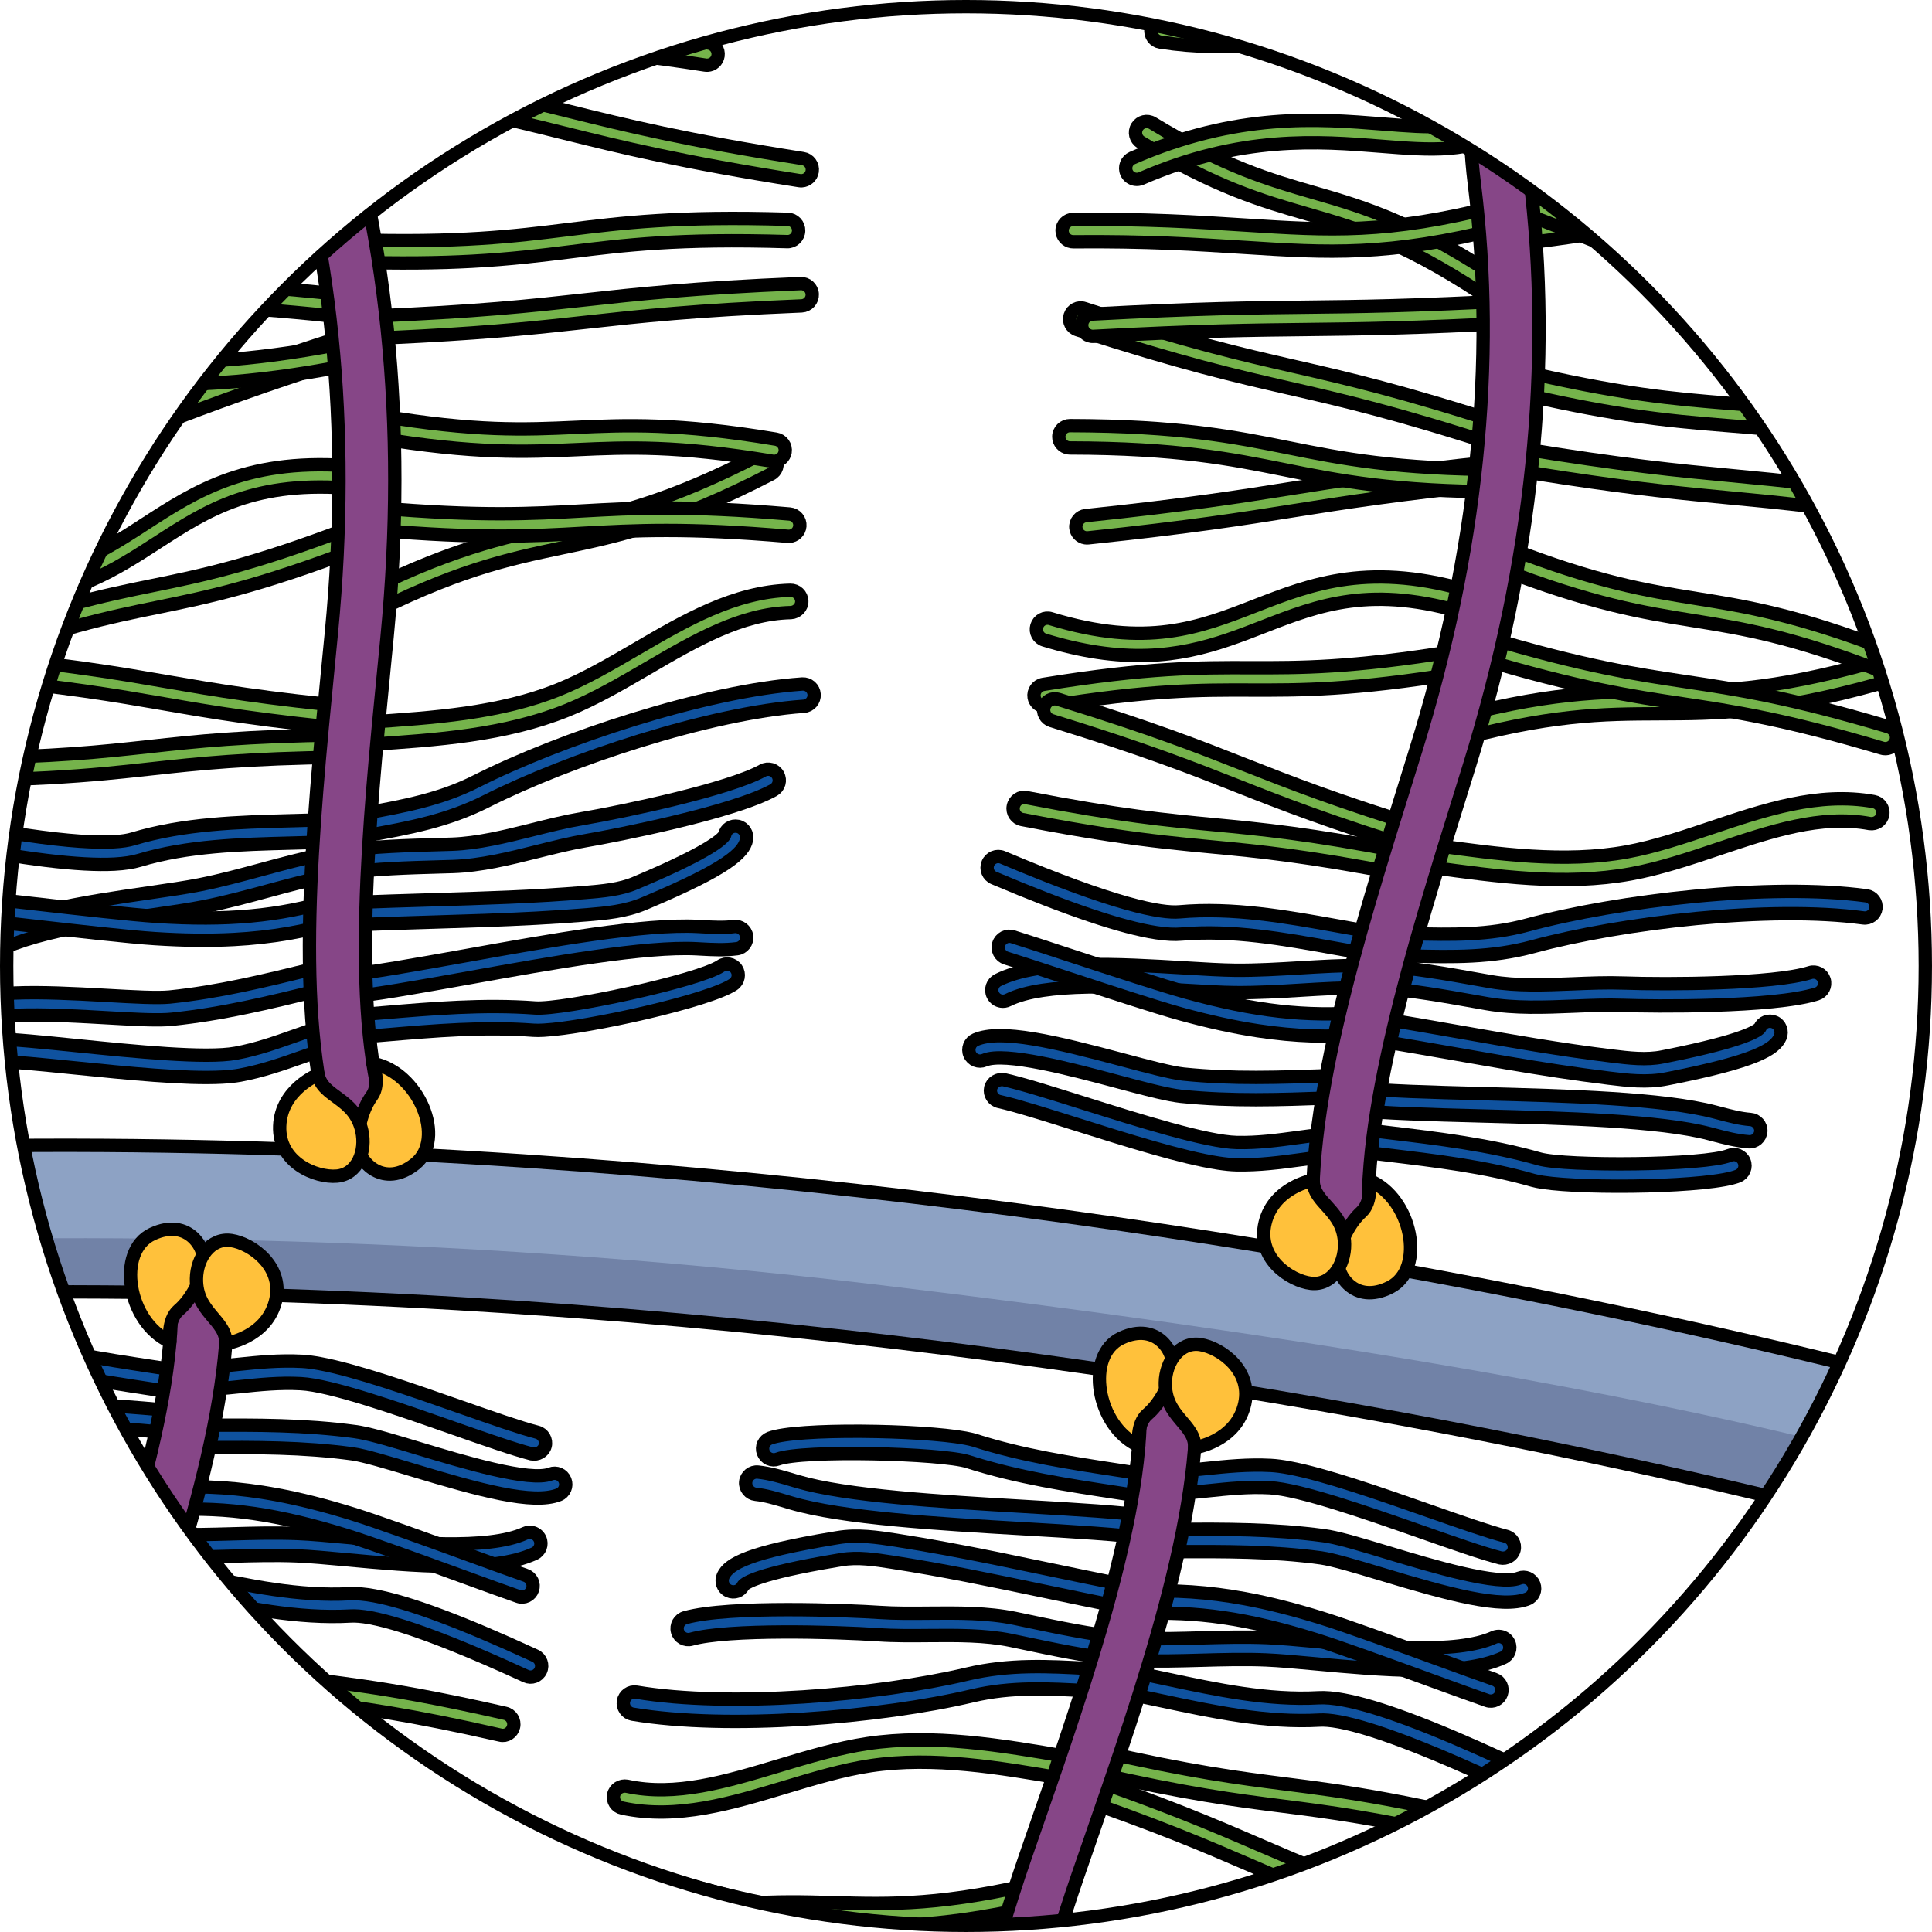
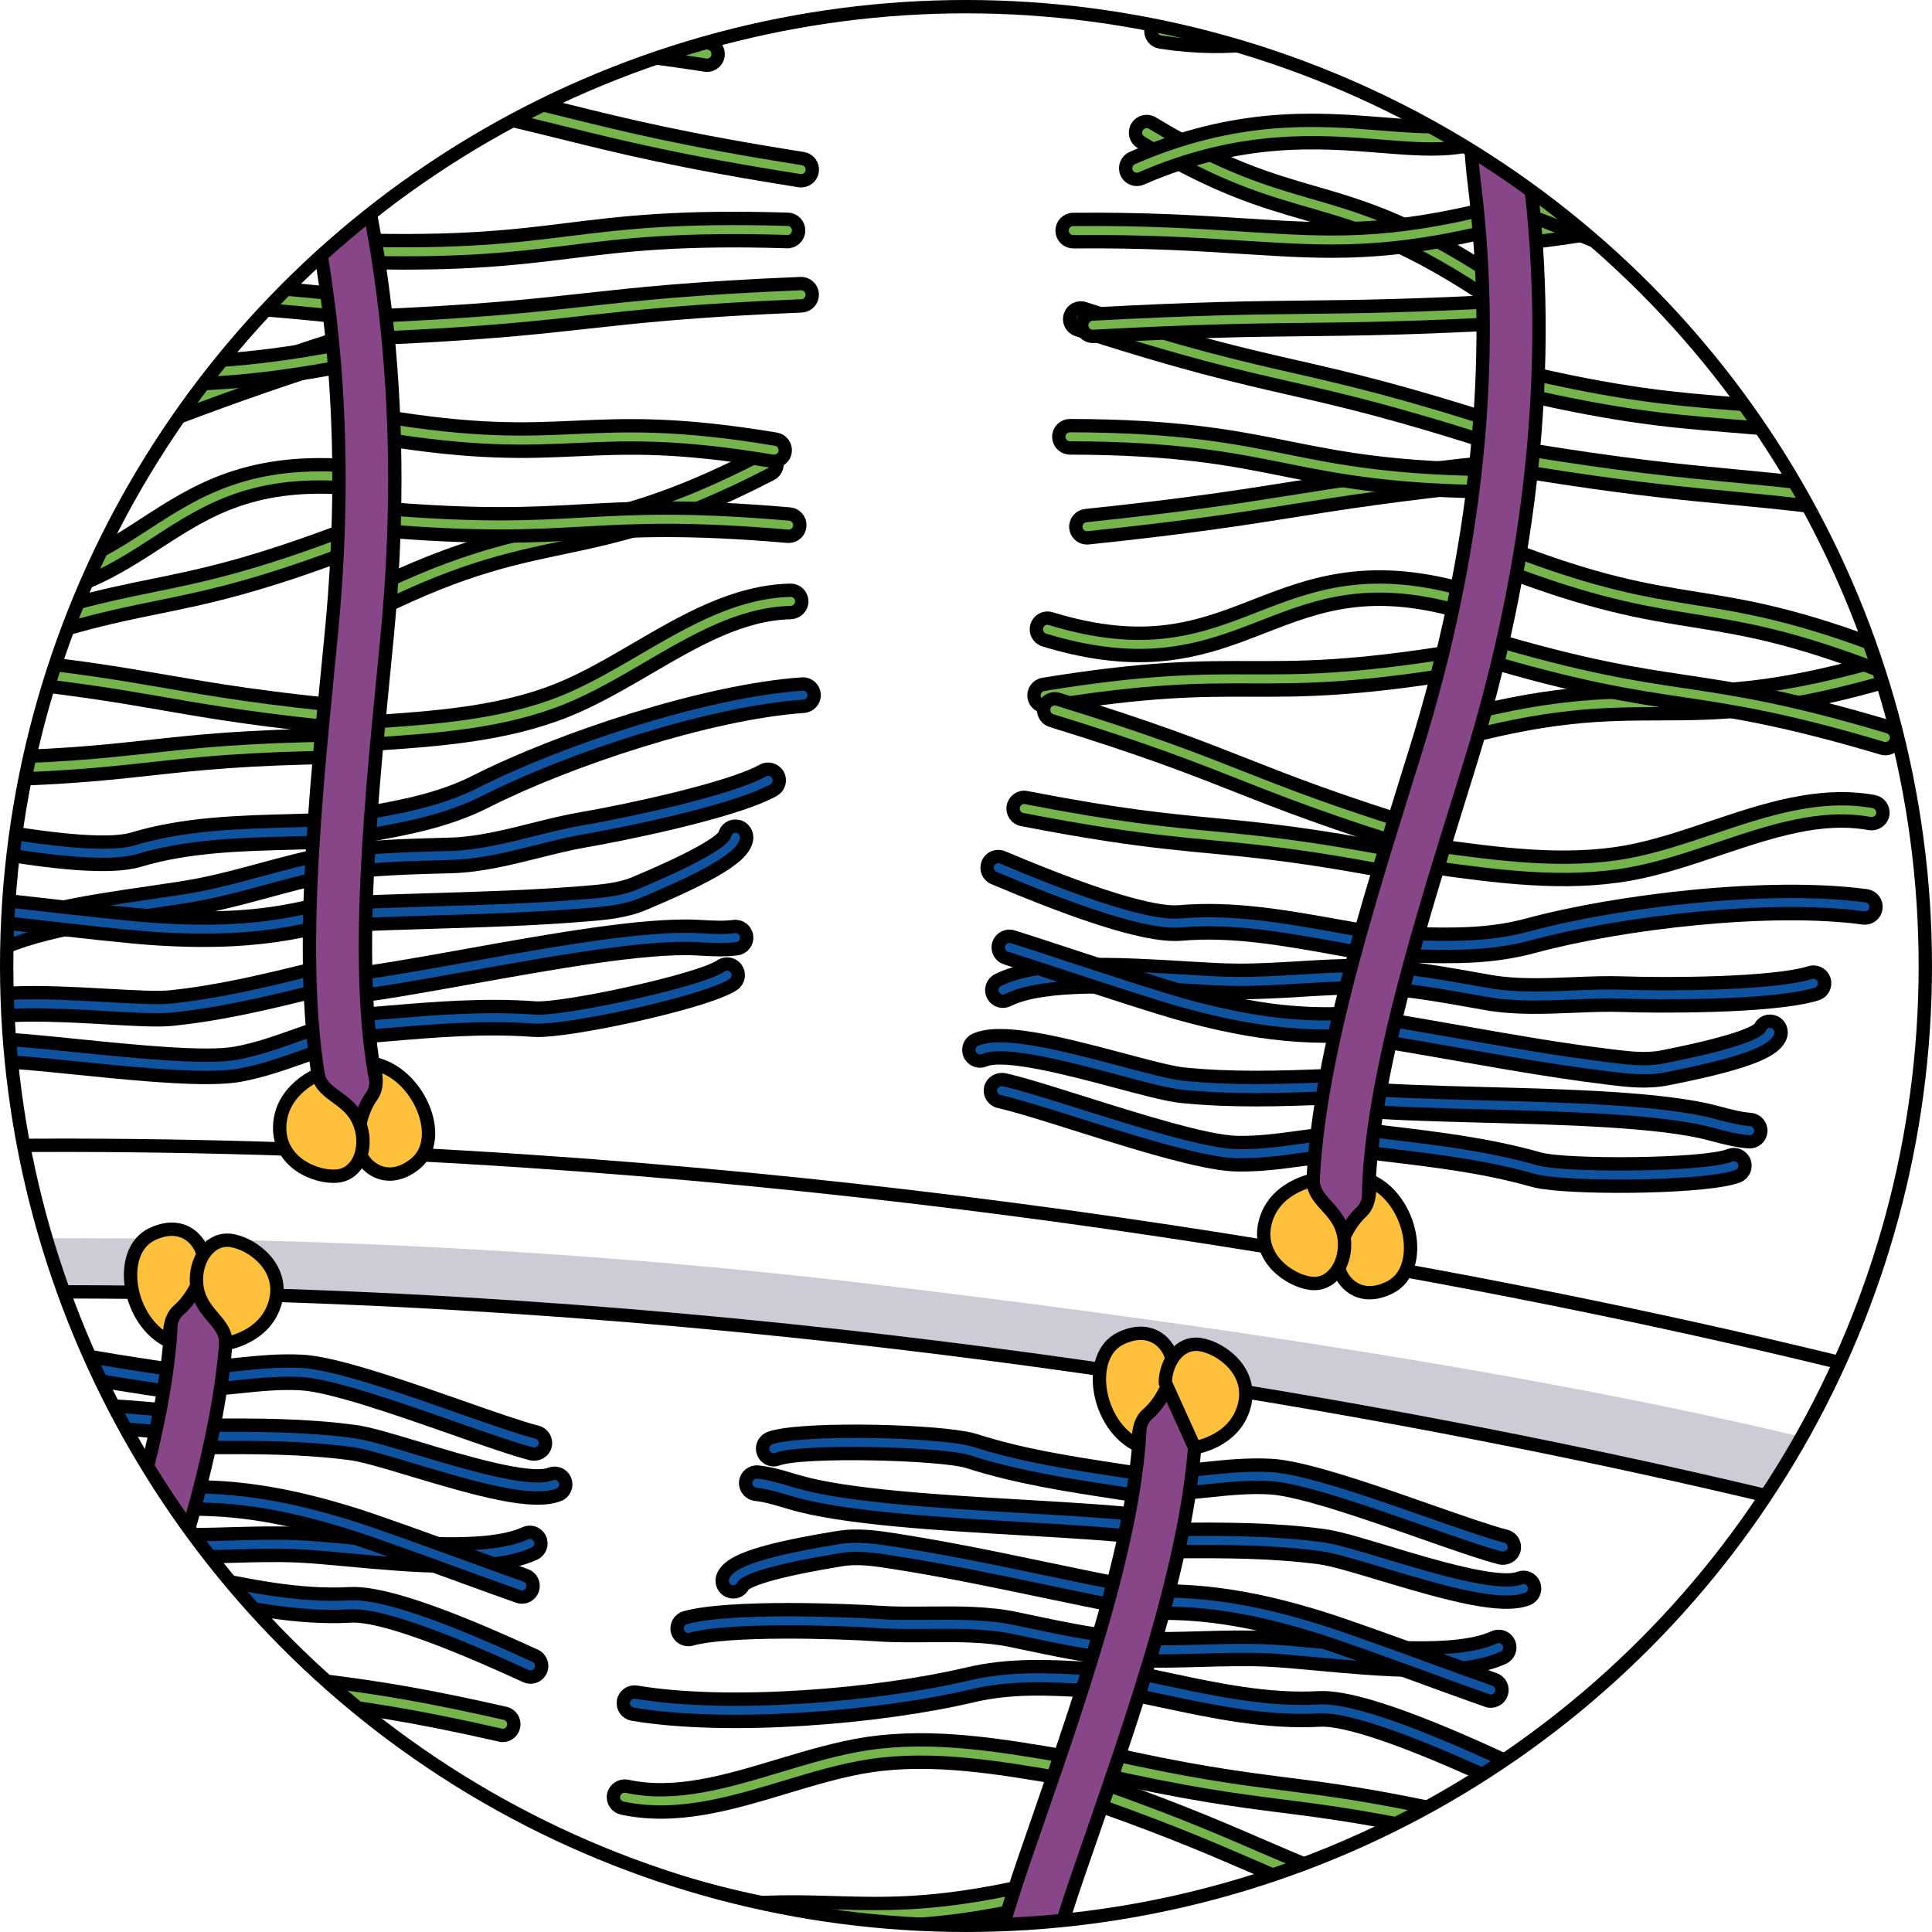
<svg xmlns="http://www.w3.org/2000/svg" xmlns:xlink="http://www.w3.org/1999/xlink" version="1.1" id="Layer_1" x="0px" y="0px" width="144.809px" height="144.809px" viewBox="0 0 144.809 144.809" enable-background="new 0 0 144.809 144.809" xml:space="preserve">
  <g>
    <g>
      <defs>
        <circle id="SVGID_1_" cx="72.404" cy="72.404" r="71.904" />
      </defs>
      <clipPath id="SVGID_2_">
        <use xlink:href="#SVGID_1_" overflow="visible" />
      </clipPath>
      <g clip-path="url(#SVGID_2_)">
-         <path fill="#8DA2C4" d="M148.407,116.283c-0.986-0.299-99.862-29.713-201.331-15.646l-1.51-10.896     c103.924-14.404,205.022,15.709,206.031,16.016L148.407,116.283z" />
        <path opacity="0.2" fill="#000033" d="M-53.44,96.913l0.516,3.724c101.469-14.066,200.345,15.348,201.331,15.646l1.31-4.323     c-0.001-0.001-18.709-7.916-84.207-15.695c-65.5-7.78-118.5,0-118.5,0L-53.44,96.913z" />
        <path fill="none" stroke="#000000" stroke-linejoin="round" stroke-miterlimit="10" d="M148.407,116.283     c-0.986-0.299-99.862-29.713-201.331-15.646l-1.51-10.896c103.924-14.404,205.022,15.709,206.031,16.016L148.407,116.283z" />
        <g>
          <path fill="#75B34B" stroke="#000000" stroke-linecap="round" stroke-linejoin="round" stroke-miterlimit="10" d="      M112.966,5.722c-0.336-0.051-0.622-0.306-0.695-0.658c-0.094-0.452,0.198-0.895,0.651-0.989      c8.349-1.724,12.09-1.761,15.708-1.798c3.539-0.035,7.197-0.072,15.388-1.764c0.452-0.097,0.896,0.198,0.989,0.65      c0.094,0.452-0.198,0.895-0.65,0.989c-8.351,1.725-12.092,1.763-15.71,1.799c-3.538,0.035-7.196,0.072-15.386,1.763      C113.161,5.735,113.061,5.736,112.966,5.722z" />
          <path fill="#75B34B" stroke="#000000" stroke-linecap="round" stroke-linejoin="round" stroke-miterlimit="10" d="      M111.876,18.463c-0.368-0.056-0.666-0.354-0.706-0.741c-0.048-0.459,0.287-0.871,0.746-0.919      c8.443-0.876,12.121-1.897,15.678-2.884c3.623-1.005,7.369-2.045,15.951-2.936c0.459-0.053,0.872,0.287,0.919,0.746      c0.048,0.459-0.286,0.871-0.746,0.919c-8.442,0.876-12.12,1.897-15.676,2.885c-3.624,1.005-7.37,2.045-15.953,2.935      C112.016,18.476,111.944,18.474,111.876,18.463z" />
          <path fill="#75B34B" stroke="#000000" stroke-linecap="round" stroke-linejoin="round" stroke-miterlimit="10" d="M86.973,3.155      c-0.457-0.069-0.771-0.495-0.702-0.953s0.495-0.771,0.953-0.702c5.121,0.776,8.466-0.047,12.007-0.917      c3.544-0.872,7.208-1.773,12.778-1.115c0.468,0.033,0.788,0.47,0.733,0.929c-0.054,0.46-0.47,0.788-0.929,0.733      c-5.269-0.621-8.784,0.243-12.183,1.078C96.088,3.079,92.423,3.981,86.973,3.155z" />
          <path fill="#75B34B" stroke="#000000" stroke-linecap="round" stroke-linejoin="round" stroke-miterlimit="10" d="      M112.674,23.013c-0.121-0.018-0.24-0.064-0.348-0.138c-6.766-4.648-10.447-5.712-14.344-6.838      c-3.383-0.979-6.88-1.99-12.471-5.379c-0.395-0.239-0.521-0.754-0.281-1.15c0.241-0.395,0.756-0.521,1.15-0.281      c5.401,3.274,8.79,4.254,12.068,5.202c3.853,1.114,7.838,2.266,14.827,7.067c0.381,0.261,0.478,0.782,0.216,1.164      C113.302,22.933,112.981,23.059,112.674,23.013z" />
          <path fill="#75B34B" stroke="#000000" stroke-linecap="round" stroke-linejoin="round" stroke-miterlimit="10" d="      M112.51,33.471c-0.044-0.007-0.089-0.017-0.134-0.032c-7.757-2.518-11.816-3.446-15.741-4.343      c-3.961-0.905-8.057-1.841-15.886-4.383c-0.44-0.143-0.68-0.615-0.537-1.054c0.142-0.439,0.607-0.689,1.054-0.537      c7.758,2.519,11.816,3.446,15.741,4.343c3.961,0.905,8.057,1.841,15.886,4.383c0.44,0.143,0.68,0.615,0.537,1.054      C113.303,33.297,112.907,33.531,112.51,33.471z" />
          <path fill="#75B34B" stroke="#000000" stroke-linecap="round" stroke-linejoin="round" stroke-miterlimit="10" d="      M81.787,25.204c-0.385-0.058-0.688-0.38-0.71-0.783c-0.024-0.462,0.33-0.855,0.791-0.88c7.989-0.427,12.06-0.471,15.997-0.515      c3.919-0.043,7.972-0.087,15.925-0.512c0.459-0.023,0.856,0.33,0.88,0.791s-0.33,0.855-0.791,0.88      c-7.989,0.427-12.06,0.471-15.997,0.515c-3.919,0.043-7.972,0.087-15.925,0.512C81.9,25.215,81.843,25.212,81.787,25.204z" />
          <path fill="#75B34B" stroke="#000000" stroke-linecap="round" stroke-linejoin="round" stroke-miterlimit="10" d="      M85.084,13.437c-0.276-0.042-0.524-0.22-0.643-0.493c-0.185-0.424,0.009-0.917,0.433-1.102      c7.864-3.422,13.914-2.938,18.774-2.55c3.48,0.278,6.228,0.498,8.289-0.972c0.376-0.269,0.898-0.181,1.168,0.195      c0.269,0.376,0.181,0.9-0.195,1.168c-2.559,1.825-5.727,1.572-9.396,1.278c-4.675-0.373-10.493-0.838-17.972,2.416      C85.393,13.441,85.235,13.459,85.084,13.437z" />
          <path fill="#75B34B" stroke="#000000" stroke-linecap="round" stroke-linejoin="round" stroke-miterlimit="10" d="      M142.348,20.288c-0.057-0.009-0.115-0.023-0.171-0.045c-8.323-3.137-11.615-3.566-14.796-3.982      c-3.278-0.426-6.666-0.871-15.17-4.076c-0.433-0.162-0.65-0.645-0.487-1.078c0.163-0.432,0.647-0.656,1.078-0.487      c8.323,3.137,11.616,3.568,14.796,3.982c3.276,0.424,6.665,0.87,15.17,4.076c0.433,0.162,0.65,0.645,0.487,1.078      C143.114,20.132,142.731,20.346,142.348,20.288z" />
          <path fill="#75B34B" stroke="#000000" stroke-linecap="round" stroke-linejoin="round" stroke-miterlimit="10" d="      M147.505,30.199c-0.057-0.009-0.115-0.023-0.171-0.045c-8.448-3.184-12.603-5.175-16.62-7.101      c-3.986-1.91-8.106-3.885-16.486-7.044c-0.433-0.162-0.65-0.645-0.487-1.078c0.162-0.433,0.65-0.653,1.078-0.487      c8.448,3.184,12.601,5.174,16.619,7.101c3.986,1.91,8.107,3.885,16.488,7.044c0.433,0.162,0.65,0.645,0.487,1.078      C148.271,30.043,147.887,30.257,147.505,30.199z" />
          <path fill="#75B34B" stroke="#000000" stroke-linecap="round" stroke-linejoin="round" stroke-miterlimit="10" d="      M122.066,31.096c-2.423-0.367-5.286-0.913-8.938-1.786c-0.45-0.107-0.727-0.559-0.619-1.008      c0.108-0.449,0.563-0.728,1.008-0.619c7.885,1.886,12.041,2.222,16.061,2.546c4.083,0.33,8.305,0.672,16.316,2.587      c0.45,0.107,0.727,0.559,0.619,1.008s-0.566,0.734-1.008,0.619c-7.885-1.886-12.041-2.222-16.061-2.546      C127.221,31.718,124.958,31.534,122.066,31.096z" />
          <path fill="#75B34B" stroke="#000000" stroke-linecap="round" stroke-linejoin="round" stroke-miterlimit="10" d="      M80.318,18.111c-0.399-0.06-0.707-0.403-0.711-0.819c-0.004-0.462,0.367-0.841,0.829-0.845c5.49-0.052,9.417,0.2,12.882,0.422      c6.375,0.408,10.585,0.679,18.847-1.407c0.449-0.111,0.903,0.159,1.017,0.606c0.113,0.449-0.158,0.904-0.606,1.017      c-8.517,2.15-13.067,1.858-19.364,1.454c-3.436-0.22-7.332-0.47-12.759-0.418C80.407,18.121,80.362,18.118,80.318,18.111z" />
          <path fill="#75B34B" stroke="#000000" stroke-linecap="round" stroke-linejoin="round" stroke-miterlimit="10" d="      M117.203,35.818c-1.147-0.174-2.385-0.37-3.736-0.592c-0.456-0.075-0.765-0.505-0.69-0.962c0.074-0.453,0.499-0.76,0.951-0.692      c0.003,0,0.007,0.001,0.011,0.002c7.96,1.309,12.048,1.696,16.004,2.071c3.984,0.377,8.101,0.766,16.114,2.084      c0.456,0.075,0.765,0.505,0.69,0.962c-0.074,0.453-0.499,0.76-0.951,0.692c-0.003,0-0.007-0.001-0.011-0.002      c-7.951-1.309-12.044-1.696-16-2.069C126.272,36.998,122.865,36.676,117.203,35.818z" />
          <path fill="#75B34B" stroke="#000000" stroke-linecap="round" stroke-linejoin="round" stroke-miterlimit="10" d="      M81.345,40.306c-0.367-0.056-0.666-0.353-0.706-0.739c-0.048-0.46,0.285-0.872,0.745-0.921      c7.661-0.806,11.533-1.422,15.279-2.017c3.766-0.599,7.661-1.218,15.365-2.029c0.458-0.044,0.872,0.285,0.921,0.745      c0.048,0.46-0.285,0.872-0.745,0.921c-7.661,0.806-11.533,1.422-15.279,2.017c-3.766,0.599-7.661,1.218-15.365,2.029      C81.486,40.319,81.414,40.317,81.345,40.306z" />
          <path fill="#75B34B" stroke="#000000" stroke-linecap="round" stroke-linejoin="round" stroke-miterlimit="10" d="      M80.071,33.566c-0.403-0.061-0.712-0.41-0.711-0.829c0.001-0.462,0.376-0.836,0.839-0.835      c8.194,0.018,12.356,0.852,16.383,1.662c3.946,0.791,8.027,1.612,16.057,1.628c0.462,0.009,0.836,0.378,0.835,0.839      c-0.001,0.462-0.376,0.836-0.839,0.835c-8.193-0.018-12.357-0.852-16.382-1.662c-3.947-0.791-8.027-1.611-16.057-1.628      C80.153,33.575,80.111,33.572,80.071,33.566z" />
          <path fill="#75B34B" stroke="#000000" stroke-linecap="round" stroke-linejoin="round" stroke-miterlimit="10" d="M78.21,52.95      c-0.35-0.053-0.641-0.325-0.701-0.693c-0.074-0.457,0.236-0.887,0.692-0.961c7.838-1.272,11.741-1.26,15.515-1.249      c3.708,0.011,7.541,0.023,15.243-1.228c0.46-0.071,0.886,0.236,0.961,0.692c0.074,0.457-0.236,0.887-0.692,0.961      c-7.839,1.273-11.742,1.261-15.517,1.25c-3.707-0.011-7.54-0.023-15.242,1.228C78.381,52.962,78.294,52.962,78.21,52.95z" />
          <path fill="#75B34B" stroke="#000000" stroke-linecap="round" stroke-linejoin="round" stroke-miterlimit="10" d="      M108.072,55.698c-0.316-0.048-0.59-0.275-0.682-0.603c-0.124-0.445,0.136-0.906,0.581-1.031c7.9-2.21,12.224-2.225,16.407-2.238      c4.258-0.015,8.279-0.028,15.962-2.178c0.444-0.125,0.906,0.136,1.031,0.581c0.124,0.445-0.136,0.906-0.581,1.031      c-7.9,2.21-12.224,2.225-16.407,2.238c-4.258,0.015-8.279,0.028-15.962,2.178C108.304,55.71,108.185,55.715,108.072,55.698z" />
          <path fill="#75B34B" stroke="#000000" stroke-linecap="round" stroke-linejoin="round" stroke-miterlimit="10" d="      M141.255,50.381c-0.06-0.009-0.119-0.025-0.177-0.047c-6.81-2.635-10.391-3.211-14.184-3.82      c-3.71-0.595-7.548-1.211-14.521-3.91c-0.431-0.167-0.645-0.652-0.479-1.083c0.168-0.432,0.654-0.64,1.083-0.479      c6.81,2.635,10.391,3.211,14.184,3.82c3.71,0.595,7.548,1.211,14.521,3.91c0.431,0.167,0.645,0.652,0.479,1.083      C142.016,50.229,141.634,50.439,141.255,50.381z" />
          <path fill="#75B34B" stroke="#000000" stroke-linecap="round" stroke-linejoin="round" stroke-miterlimit="10" d="      M141.188,56.105c-0.038-0.006-0.076-0.014-0.114-0.026c-7.315-2.183-11.186-2.758-14.939-3.325      c-3.81-0.565-7.741-1.16-15.165-3.375c-0.443-0.132-0.696-0.598-0.563-1.041c0.132-0.443,0.601-0.699,1.041-0.563      c7.313,2.181,11.198,2.767,14.936,3.324c3.811,0.573,7.741,1.16,15.168,3.377c0.443,0.132,0.696,0.598,0.563,1.041      C141.994,55.921,141.595,56.167,141.188,56.105z" />
          <path fill="#75B34B" stroke="#000000" stroke-linecap="round" stroke-linejoin="round" stroke-miterlimit="10" d="      M105.987,64.834c-0.452-0.068-0.766-0.487-0.704-0.941c0.063-0.458,0.484-0.779,0.943-0.716l1.244,0.172      c4.81,0.667,9.784,1.356,14.46,0.505c2.077-0.377,4.23-1.101,6.313-1.802c3.97-1.335,8.061-2.721,12.2-1.971      c0.455,0.082,0.757,0.517,0.675,0.973c-0.082,0.455-0.528,0.743-0.973,0.675c-3.667-0.678-7.425,0.585-11.369,1.91      c-2.139,0.719-4.351,1.462-6.547,1.862c-4.941,0.898-10.049,0.191-14.989-0.495l-1.241-0.171      C105.995,64.835,105.991,64.835,105.987,64.834z" />
          <path fill="#75B34B" stroke="#000000" stroke-linecap="round" stroke-linejoin="round" stroke-miterlimit="10" d="      M106.845,63.829c-0.04-0.006-0.081-0.016-0.122-0.028c-7.091-2.186-10.611-3.573-14.015-4.916      c-3.375-1.33-6.865-2.707-13.896-4.873c-0.441-0.136-0.689-0.604-0.553-1.047c0.136-0.441,0.594-0.684,1.047-0.553      c7.092,2.186,10.612,3.574,14.017,4.916c3.375,1.33,6.864,2.706,13.894,4.873c0.441,0.136,0.689,0.604,0.553,1.047      C107.646,63.649,107.248,63.89,106.845,63.829z" />
          <path fill="#75B34B" stroke="#000000" stroke-linecap="round" stroke-linejoin="round" stroke-miterlimit="10" d="      M83.123,62.566c-1.826-0.277-3.943-0.64-6.514-1.14c-0.454-0.088-0.75-0.528-0.661-0.981c0.088-0.454,0.528-0.765,0.981-0.661      c6.968,1.353,10.578,1.698,14.069,2.03c3.53,0.335,7.181,0.683,14.231,2.052c0.454,0.088,0.75,0.528,0.661,0.981      c-0.089,0.454-0.537,0.754-0.981,0.661c-6.968-1.352-10.579-1.698-14.07-2.03C88.596,63.265,86.304,63.048,83.123,62.566z" />
          <path fill="#75B34B" stroke="#000000" stroke-linecap="round" stroke-linejoin="round" stroke-miterlimit="10" d="      M82.234,48.889c-1.222-0.185-2.536-0.482-3.965-0.918c-0.442-0.135-0.691-0.602-0.556-1.045      c0.135-0.442,0.595-0.699,1.045-0.556c7.206,2.198,11.148,0.663,15.322-0.961c4.258-1.656,8.658-3.368,16.418-1.002      c0.442,0.135,0.691,0.602,0.556,1.045c-0.136,0.442-0.594,0.7-1.045,0.556c-7.204-2.196-11.147-0.663-15.322,0.962      C91.214,48.32,87.644,49.709,82.234,48.889z" />
          <path fill="#0F529F" stroke="#000000" stroke-linecap="round" stroke-linejoin="round" stroke-miterlimit="10" d="      M86.681,69.913c-2.584-0.392-6.605-1.748-12.185-4.106c-0.426-0.179-0.625-0.671-0.445-1.097      c0.179-0.426,0.669-0.628,1.097-0.445c8.494,3.59,11.897,4.201,13.254,4.08c3.99-0.353,7.993,0.365,11.865,1.06      c1.057,0.19,2.114,0.38,3.169,0.548c0.456,0.072,0.767,0.501,0.695,0.958c-0.072,0.454-0.498,0.765-0.952,0.696      c-0.002,0-0.004-0.001-0.006-0.001c-1.066-0.17-2.133-0.361-3.202-0.553c-3.762-0.677-7.653-1.374-11.422-1.041      C88.042,70.058,87.419,70.025,86.681,69.913z" />
          <path fill="#0F529F" stroke="#000000" stroke-linecap="round" stroke-linejoin="round" stroke-miterlimit="10" d="      M75.048,75.037c-0.26-0.039-0.497-0.2-0.624-0.453c-0.207-0.413-0.039-0.916,0.374-1.123c3.132-1.568,9.18-1.204,14.04-0.912      c1.475,0.089,2.749,0.165,3.747,0.174c1.621,0.015,3.255-0.084,4.836-0.179c1.585-0.096,3.224-0.194,4.885-0.183      c0.461-0.006,0.835,0.379,0.831,0.842s-0.379,0.835-0.842,0.831c-1.606-0.01-3.217,0.087-4.774,0.181      c-1.609,0.097-3.273,0.198-4.952,0.182c-1.041-0.01-2.335-0.087-3.832-0.177c-4.414-0.265-10.46-0.629-13.191,0.738      C75.386,75.038,75.212,75.062,75.048,75.037z" />
          <path fill="#0F529F" stroke="#000000" stroke-linecap="round" stroke-linejoin="round" stroke-miterlimit="10" d="      M94.303,77.262c-1.811-0.274-3.712-0.693-5.791-1.265c-1.866-0.513-5.546-1.721-8.792-2.787c-1.74-0.57-3.312-1.086-4.313-1.399      c-0.441-0.138-0.688-0.607-0.55-1.048c0.137-0.441,0.61-0.69,1.048-0.55c1.007,0.314,2.587,0.833,4.335,1.407      c3.229,1.06,6.888,2.26,8.716,2.763c5.119,1.41,8.942,1.842,13.188,1.494c0.462-0.034,0.865,0.305,0.903,0.766      c0.038,0.461-0.305,0.865-0.766,0.903C99.624,77.764,97.069,77.681,94.303,77.262z" />
          <path fill="#0F529F" stroke="#000000" stroke-linecap="round" stroke-linejoin="round" stroke-miterlimit="10" d="      M104.295,71.619c-0.408-0.062-0.718-0.417-0.711-0.842c0.008-0.462,0.389-0.831,0.851-0.823c0.468,0.008,0.931,0.019,1.39,0.03      c2.957,0.07,5.751,0.135,8.657-0.651c6.819-1.845,18.187-3.169,25.408-2.191c0.004,0.001,0.009,0.001,0.013,0.002      c0.451,0.068,0.765,0.486,0.704,0.94c-0.062,0.458-0.483,0.779-0.942,0.717c-7.011-0.95-18.088,0.346-24.746,2.147      c-3.14,0.85-6.052,0.782-9.134,0.709c-0.455-0.011-0.915-0.022-1.379-0.03C104.369,71.627,104.331,71.624,104.295,71.619z" />
          <path fill="#0F529F" stroke="#000000" stroke-linecap="round" stroke-linejoin="round" stroke-miterlimit="10" d="      M103.293,74.035c-0.429-0.065-0.742-0.451-0.708-0.891c0.035-0.461,0.437-0.806,0.898-0.771      c2.576,0.196,4.913,0.611,7.385,1.051l0.89,0.157c1.894,0.327,4.034,0.247,6.098,0.162c1.272-0.053,2.587-0.107,3.839-0.062      c3.229,0.116,11.233,0.08,13.982-0.782c0.439-0.139,0.911,0.107,1.049,0.548c0.138,0.441-0.107,0.911-0.548,1.049      c-3.278,1.029-12.304,0.939-14.542,0.857c-1.186-0.043-2.412,0.008-3.71,0.061c-2.154,0.089-4.38,0.176-6.457-0.184      l-0.893-0.158c-2.43-0.432-4.726-0.84-7.22-1.03C103.334,74.04,103.313,74.038,103.293,74.035z" />
          <path fill="#0F529F" stroke="#000000" stroke-linecap="round" stroke-linejoin="round" stroke-miterlimit="10" d="      M116.784,80.285c-2.564-0.388-5.105-0.835-7.589-1.272c-2.004-0.352-4.013-0.705-6.039-1.03      c-0.456-0.073-0.767-0.502-0.694-0.959c0.073-0.455,0.474-0.748,0.959-0.694c2.035,0.326,4.051,0.681,6.063,1.034      c3.694,0.65,7.515,1.322,11.33,1.785c1.271,0.155,2.584,0.316,3.802,0.068l0.338-0.068c5.881-1.172,6.812-1.914,6.958-2.114      c0.181-0.425,0.663-0.606,1.089-0.424c0.425,0.181,0.614,0.689,0.432,1.115c-0.403,0.946-1.944,1.829-8.153,3.065l-0.331,0.066      c-1.484,0.303-3.001,0.118-4.339-0.046C119.333,80.656,118.055,80.478,116.784,80.285z" />
          <path fill="#0F529F" stroke="#000000" stroke-linecap="round" stroke-linejoin="round" stroke-miterlimit="10" d="      M101.242,83.183c-0.441-0.067-0.755-0.471-0.706-0.919c0.051-0.459,0.464-0.791,0.923-0.741      c2.314,0.254,5.862,0.347,9.619,0.447c6.358,0.167,13.565,0.357,17.47,1.382l0.316,0.083c0.808,0.213,1.571,0.416,2.339,0.473      c0.447,0.031,0.808,0.435,0.775,0.895c-0.033,0.461-0.435,0.808-0.895,0.775c-0.926-0.069-1.801-0.3-2.648-0.524l-0.31-0.082      c-3.723-0.975-10.824-1.163-17.091-1.328c-3.793-0.1-7.374-0.195-9.757-0.456C101.266,83.187,101.254,83.185,101.242,83.183z" />
          <path fill="#0F529F" stroke="#000000" stroke-linecap="round" stroke-linejoin="round" stroke-miterlimit="10" d="      M88.168,82.123c-1.06-0.161-2.642-0.584-4.444-1.065c-3.355-0.896-8.426-2.249-9.937-1.595      c-0.425,0.183-0.917-0.011-1.101-0.435c-0.184-0.425,0.011-0.918,0.435-1.101c1.896-0.821,5.942,0.153,11.036,1.515      c1.867,0.498,3.629,0.965,4.541,1.062c3.707,0.378,7.213,0.25,10.925,0.117l0.842-0.03c0.464-0.016,0.851,0.345,0.866,0.807      c0.017,0.462-0.344,0.85-0.807,0.866l-0.84,0.031c-3.771,0.136-7.334,0.265-11.156-0.123      C88.415,82.158,88.295,82.143,88.168,82.123z" />
          <path fill="#0F529F" stroke="#000000" stroke-linecap="round" stroke-linejoin="round" stroke-miterlimit="10" d="      M91.331,87.177c-2.722-0.412-6.904-1.73-10.662-2.913c-2.321-0.731-4.513-1.421-5.78-1.702      c-0.451-0.101-0.736-0.547-0.637-0.998c0.101-0.451,0.562-0.711,0.998-0.637c1.34,0.297,3.463,0.966,5.922,1.74      c4.125,1.299,9.262,2.917,11.532,2.965c1.587,0.035,3.053-0.165,4.605-0.376c1.095-0.148,2.227-0.303,3.405-0.367      c0.468-0.028,0.856,0.327,0.882,0.789c0.026,0.462-0.328,0.856-0.789,0.882c-1.112,0.061-2.21,0.211-3.272,0.356      c-1.548,0.21-3.149,0.427-4.866,0.391C92.28,87.299,91.83,87.253,91.331,87.177z" />
          <path fill="#0F529F" stroke="#000000" stroke-linecap="round" stroke-linejoin="round" stroke-miterlimit="10" d="      M115.634,88.619c-0.292-0.044-0.536-0.094-0.726-0.147c-3.595-1.027-7.21-1.458-11.038-1.917      c-0.79-0.095-1.582-0.189-2.373-0.289c-0.007-0.001-0.014-0.002-0.02-0.003c-0.448-0.068-0.762-0.481-0.705-0.933      c0.059-0.458,0.477-0.783,0.936-0.725c0.788,0.1,1.576,0.194,2.362,0.288c3.724,0.447,7.575,0.907,11.298,1.969      c1.981,0.564,12.432,0.498,14.267-0.263c0.428-0.177,0.917,0.026,1.094,0.452c0.178,0.427-0.025,0.917-0.452,1.094      C128.264,88.979,118.949,89.121,115.634,88.619z" />
          <path fill="#864687" stroke="#000000" stroke-linecap="round" stroke-linejoin="round" stroke-miterlimit="10" d="      M100.282,94.803c-0.925-0.14-1.672-0.892-1.768-1.865c-0.919-9.366,3.22-22.65,6.871-34.369l0.743-2.386      c4.571-14.755,6.043-29.038,4.374-42.452c-2.121-17.035,7.244-33.228,7.644-33.909c0.584-0.995,1.864-1.327,2.862-0.745      c0.996,0.584,1.331,1.866,0.748,2.863c-0.091,0.155-9.043,15.675-7.102,31.274c1.744,14.008,0.22,28.881-4.529,44.207      l-0.743,2.391c-3.359,10.779-7.538,24.194-6.701,32.716c0.113,1.15-0.729,2.174-1.878,2.287      C100.625,94.833,100.451,94.828,100.282,94.803z" />
          <path fill="#FFC13B" stroke="#000000" stroke-linecap="round" stroke-linejoin="round" stroke-miterlimit="10" d="      M102.619,88.467c0,0,0.262,1.611-0.574,2.372c-0.836,0.76-1.52,2.046-1.767,3.338c-0.247,1.293,1.225,3.673,3.915,2.307      C106.882,95.118,105.835,89.806,102.619,88.467z" />
          <path fill="#FFC13B" stroke="#000000" stroke-linecap="round" stroke-linejoin="round" stroke-miterlimit="10" d="      M98.425,88.454c0,0-2.937,0.515-3.599,3.189s1.882,4.366,3.432,4.547c1.55,0.18,2.544-1.374,2.522-2.937      C100.743,90.671,98.411,90.229,98.425,88.454z" />
        </g>
        <g>
          <path fill="#75B34B" stroke="#000000" stroke-linecap="round" stroke-linejoin="round" stroke-miterlimit="10" d="M22.828,9.278      c-0.371,0.02-0.724-0.211-0.842-0.583c-0.14-0.44,0.104-0.911,0.544-1.051c8.09-2.569,11.484-4.315,14.768-6.003      c3.344-1.719,6.801-3.496,15.025-6.108c0.438-0.145,0.912,0.104,1.051,0.544c0.14,0.44-0.103,0.911-0.544,1.051      C44.74-0.301,41.346,1.444,38.063,3.132c-3.345,1.719-6.802,3.496-15.026,6.108C22.968,9.263,22.897,9.275,22.828,9.278z" />
          <path fill="#75B34B" stroke="#000000" stroke-linecap="round" stroke-linejoin="round" stroke-miterlimit="10" d="      M24.531,13.572c-0.122,0.007-0.248-0.014-0.369-0.064c-7.568-3.18-11.388-3.476-15.432-3.788C5.22,9.446,1.59,9.165-4.572,6.979      C-5.007,6.825-5.235,6.346-5.08,5.91c0.156-0.436,0.635-0.664,1.069-0.509C1.941,7.513,5.458,7.785,8.86,8.049      c3.999,0.31,8.134,0.63,15.951,3.915c0.426,0.178,0.626,0.669,0.447,1.096C25.13,13.366,24.842,13.555,24.531,13.572z" />
          <path fill="#75B34B" stroke="#000000" stroke-linecap="round" stroke-linejoin="round" stroke-miterlimit="10" d="      M26.491,23.846c-0.045,0.002-0.091,0.002-0.138-0.004c-8.107-0.894-12.27-0.979-16.295-1.062      c-4.062-0.083-8.263-0.169-16.444-1.072c-0.459-0.051-0.79-0.464-0.74-0.924c0.05-0.459,0.455-0.798,0.924-0.74      c8.108,0.894,12.27,0.979,16.295,1.062c4.062,0.083,8.263,0.169,16.444,1.072c0.459,0.051,0.79,0.464,0.74,0.924      C27.232,23.515,26.892,23.825,26.491,23.846z" />
          <path fill="#75B34B" stroke="#000000" stroke-linecap="round" stroke-linejoin="round" stroke-miterlimit="10" d="M-5.27,21.978      c-0.389,0.021-0.751-0.232-0.854-0.623c-0.117-0.447,0.149-0.904,0.597-1.023c7.737-2.038,11.714-2.906,15.56-3.747      c3.829-0.836,7.789-1.701,15.491-3.73c0.445-0.116,0.905,0.149,1.023,0.597c0.117,0.447-0.149,0.904-0.597,1.023      c-7.737,2.038-11.714,2.906-15.56,3.747c-3.829,0.836-7.789,1.701-15.491,3.73C-5.157,21.966-5.214,21.975-5.27,21.978z" />
          <path fill="#75B34B" stroke="#000000" stroke-linecap="round" stroke-linejoin="round" stroke-miterlimit="10" d="M-4.426,9.787      c-0.278,0.015-0.558-0.109-0.729-0.353c-0.267-0.378-0.177-0.9,0.201-1.167C2.052,3.323,8.074,2.57,12.913,1.965      c3.464-0.433,6.2-0.775,7.92-2.632c0.313-0.339,0.843-0.36,1.183-0.046c0.339,0.314,0.36,0.844,0.046,1.183      c-2.136,2.305-5.29,2.7-8.941,3.156C8.467,4.208,2.675,4.932-3.989,9.635C-4.123,9.729-4.275,9.779-4.426,9.787z" />
          <path fill="#75B34B" stroke="#000000" stroke-linecap="round" stroke-linejoin="round" stroke-miterlimit="10" d="M53.037,4.888      c-0.058,0.003-0.117,0.001-0.176-0.009c-8.786-1.384-12.096-1.137-15.296-0.901c-3.296,0.247-6.704,0.498-15.681-0.917      c-0.456-0.071-0.768-0.5-0.696-0.957c0.072-0.457,0.501-0.773,0.957-0.696c8.786,1.385,12.098,1.139,15.296,0.901      c3.294-0.249,6.703-0.499,15.681,0.917c0.456,0.071,0.768,0.5,0.696,0.957C53.756,4.58,53.423,4.867,53.037,4.888z" />
          <path fill="#75B34B" stroke="#000000" stroke-linecap="round" stroke-linejoin="round" stroke-miterlimit="10" d="      M60.096,13.548c-0.058,0.003-0.117,0.001-0.176-0.009c-8.918-1.405-13.39-2.513-17.715-3.585      c-4.29-1.062-8.725-2.161-17.572-3.556c-0.456-0.071-0.768-0.5-0.696-0.957c0.071-0.456,0.504-0.771,0.957-0.696      C33.812,6.15,38.283,7.258,42.608,8.33c4.29,1.062,8.726,2.161,17.573,3.556c0.456,0.071,0.768,0.5,0.696,0.957      C60.815,13.24,60.482,13.527,60.096,13.548z" />
          <path fill="#75B34B" stroke="#000000" stroke-linecap="round" stroke-linejoin="round" stroke-miterlimit="10" d="      M35.367,19.583c-2.447,0.132-5.362,0.177-9.114,0.063c-0.462-0.014-0.825-0.4-0.811-0.862s0.403-0.827,0.862-0.811      c8.104,0.248,12.241-0.265,16.244-0.762c4.066-0.505,8.269-1.025,16.501-0.774c0.462,0.014,0.825,0.4,0.811,0.862      c-0.014,0.462-0.405,0.834-0.862,0.811c-8.104-0.248-12.241,0.265-16.244,0.762C40.541,19.147,38.288,19.426,35.367,19.583z" />
          <path fill="#75B34B" stroke="#000000" stroke-linecap="round" stroke-linejoin="round" stroke-miterlimit="10" d="      M-8.146,15.331c-0.403,0.022-0.774-0.251-0.862-0.658c-0.098-0.451,0.189-0.897,0.641-0.995c5.365-1.164,9.262-1.713,12.7-2.198      c6.325-0.892,10.503-1.481,18.17-5.198c0.417-0.199,0.917-0.027,1.119,0.388c0.202,0.416,0.028,0.917-0.388,1.119      c-7.904,3.831-12.419,4.468-18.667,5.349c-3.41,0.481-7.275,1.026-12.579,2.177C-8.058,15.323-8.102,15.328-8.146,15.331z" />
          <path fill="#75B34B" stroke="#000000" stroke-linecap="round" stroke-linejoin="round" stroke-miterlimit="10" d="      M31.562,25.193c-1.158,0.062-2.411,0.122-3.778,0.178c-0.461,0.019-0.852-0.34-0.871-0.802c-0.019-0.458,0.334-0.846,0.791-0.87      c0.003,0,0.007,0,0.011-0.001c8.06-0.332,12.142-0.781,16.092-1.217c3.977-0.438,8.088-0.892,16.202-1.226      c0.461-0.019,0.852,0.34,0.871,0.802c0.019,0.458-0.334,0.846-0.791,0.87c-0.003,0-0.007,0-0.011,0.001      c-8.052,0.33-12.138,0.781-16.087,1.217C40.682,24.51,37.28,24.885,31.562,25.193z" />
          <path fill="#75B34B" stroke="#000000" stroke-linecap="round" stroke-linejoin="round" stroke-miterlimit="10" d="      M-2.642,36.857c-0.371,0.02-0.723-0.211-0.842-0.581c-0.141-0.441,0.102-0.912,0.543-1.052      c7.338-2.342,11.005-3.73,14.553-5.072c3.567-1.35,7.255-2.746,14.635-5.101c0.44-0.136,0.912,0.102,1.052,0.543      c0.141,0.441-0.102,0.912-0.543,1.052c-7.338,2.342-11.005,3.73-14.553,5.072c-3.567,1.35-7.255,2.745-14.635,5.101      C-2.501,36.84-2.572,36.853-2.642,36.857z" />
          <path fill="#75B34B" stroke="#000000" stroke-linecap="round" stroke-linejoin="round" stroke-miterlimit="10" d="      M-5.256,30.515c-0.407,0.022-0.78-0.257-0.864-0.668c-0.092-0.453,0.199-0.895,0.652-0.988c8.027-1.644,12.272-1.67,16.38-1.694      c4.024-0.025,8.187-0.049,16.053-1.661c0.455-0.085,0.896,0.201,0.988,0.652c0.092,0.453-0.199,0.895-0.652,0.988      c-8.027,1.644-12.273,1.671-16.379,1.694c-4.025,0.025-8.187,0.049-16.054,1.661C-5.173,30.507-5.215,30.512-5.256,30.515z" />
          <path fill="#75B34B" stroke="#000000" stroke-linecap="round" stroke-linejoin="round" stroke-miterlimit="10" d="      M-3.149,49.873c-0.353,0.019-0.694-0.189-0.827-0.537c-0.165-0.432,0.051-0.916,0.483-1.081      c7.417-2.834,11.241-3.614,14.94-4.368c3.633-0.741,7.389-1.506,14.678-4.293c0.437-0.163,0.915,0.051,1.081,0.483      c0.165,0.432-0.051,0.916-0.483,1.081c-7.418,2.835-11.243,3.615-14.942,4.369c-3.632,0.741-7.388,1.506-14.676,4.292      C-2.979,49.851-3.064,49.868-3.149,49.873z" />
          <path fill="#75B34B" stroke="#000000" stroke-linecap="round" stroke-linejoin="round" stroke-miterlimit="10" d="      M26.651,46.511c-0.319,0.017-0.633-0.149-0.79-0.452c-0.212-0.41-0.051-0.915,0.36-1.128c7.288-3.766,11.519-4.656,15.612-5.518      c4.167-0.877,8.102-1.706,15.189-5.368c0.409-0.212,0.915-0.051,1.128,0.36c0.212,0.41,0.051,0.915-0.36,1.128      c-7.288,3.766-11.519,4.656-15.612,5.518c-4.167,0.877-8.102,1.706-15.189,5.368C26.88,46.475,26.765,46.505,26.651,46.511z" />
          <path fill="#75B34B" stroke="#000000" stroke-linecap="round" stroke-linejoin="round" stroke-miterlimit="10" d="      M58.067,34.579c-0.06,0.003-0.121,0-0.183-0.01c-7.203-1.2-10.826-1.038-14.663-0.866c-3.754,0.169-7.637,0.344-15.012-0.886      c-0.456-0.076-0.764-0.507-0.689-0.963c0.077-0.457,0.511-0.759,0.963-0.689c7.203,1.2,10.826,1.038,14.663,0.866      c3.754-0.169,7.637-0.344,15.012,0.886c0.456,0.076,0.764,0.507,0.689,0.963C58.781,34.275,58.45,34.558,58.067,34.579z" />
          <path fill="#75B34B" stroke="#000000" stroke-linecap="round" stroke-linejoin="round" stroke-miterlimit="10" d="      M59.162,40.197c-0.038,0.002-0.078,0.002-0.117-0.002c-7.605-0.655-11.513-0.434-15.303-0.228      c-3.845,0.219-7.816,0.433-15.535-0.231c-0.461-0.04-0.802-0.445-0.763-0.905c0.039-0.46,0.447-0.807,0.905-0.763      c7.603,0.653,11.526,0.44,15.3,0.227c3.848-0.211,7.816-0.433,15.538,0.232c0.461,0.04,0.802,0.445,0.763,0.905      C59.913,39.854,59.572,40.175,59.162,40.197z" />
          <path fill="#75B34B" stroke="#000000" stroke-linecap="round" stroke-linejoin="round" stroke-miterlimit="10" d="M26.461,55.88      c-0.456,0.025-0.849-0.322-0.88-0.779c-0.031-0.461,0.316-0.861,0.778-0.892l1.253-0.084c4.845-0.322,9.855-0.656,14.262-2.437      c1.957-0.79,3.919-1.936,5.817-3.044c3.617-2.112,7.342-4.299,11.547-4.403c0.462-0.012,0.846,0.353,0.858,0.816      c0.012,0.462-0.367,0.834-0.816,0.858c-3.728,0.08-7.153,2.078-10.745,4.175c-1.949,1.138-3.964,2.314-6.033,3.15      c-4.656,1.881-9.802,2.224-14.778,2.554l-1.249,0.084C26.469,55.88,26.465,55.88,26.461,55.88z" />
          <path fill="#75B34B" stroke="#000000" stroke-linecap="round" stroke-linejoin="round" stroke-miterlimit="10" d="      M27.097,54.722c-0.041,0.002-0.083,0.001-0.125-0.002c-7.387-0.703-11.115-1.348-14.721-1.973      c-3.574-0.619-7.271-1.259-14.595-1.955c-0.46-0.044-0.797-0.452-0.754-0.913c0.044-0.46,0.443-0.79,0.913-0.754      c7.388,0.703,11.116,1.348,14.722,1.973c3.574,0.619,7.27,1.259,14.594,1.955c0.46,0.044,0.797,0.452,0.754,0.913      C27.845,54.384,27.504,54.7,27.097,54.722z" />
          <path fill="#75B34B" stroke="#000000" stroke-linecap="round" stroke-linejoin="round" stroke-miterlimit="10" d="M3.612,58.294      c-1.844,0.099-3.991,0.172-6.609,0.204c-0.462,0.006-0.841-0.365-0.847-0.827c-0.006-0.462,0.362-0.856,0.827-0.847      C4.08,56.737,7.685,56.343,11.17,55.96c3.524-0.388,7.17-0.787,14.351-0.875c0.462-0.006,0.841,0.365,0.847,0.827      c0.005,0.462-0.374,0.847-0.827,0.847c-7.098,0.088-10.704,0.482-14.189,0.864C9.113,57.869,6.824,58.121,3.612,58.294z" />
          <path fill="#75B34B" stroke="#000000" stroke-linecap="round" stroke-linejoin="round" stroke-miterlimit="10" d="      M-0.031,45.081c-1.234,0.066-2.581,0.042-4.069-0.095c-0.46-0.042-0.799-0.45-0.756-0.91c0.042-0.46,0.441-0.805,0.91-0.756      c7.502,0.692,11.051-1.611,14.809-4.047c3.834-2.485,7.796-5.053,15.874-4.31c0.46,0.042,0.799,0.45,0.756,0.91      c-0.043,0.46-0.44,0.805-0.91,0.756c-7.499-0.69-11.05,1.611-14.809,4.048C8.647,42.703,5.433,44.787-0.031,45.081z" />
          <path fill="#0F529F" stroke="#000000" stroke-linecap="round" stroke-linejoin="round" stroke-miterlimit="10" d="M8.585,64.768      c-2.61,0.141-6.822-0.373-12.764-1.551c-0.453-0.089-0.748-0.53-0.658-0.984c0.089-0.453,0.528-0.75,0.984-0.658      c9.046,1.794,12.502,1.702,13.806,1.309c3.836-1.154,7.901-1.263,11.834-1.367c1.074-0.028,2.147-0.057,3.214-0.106      c0.461-0.022,0.853,0.336,0.875,0.798c0.021,0.46-0.332,0.85-0.791,0.874c-0.002,0-0.004,0-0.007,0      c-1.078,0.05-2.162,0.079-3.247,0.108c-3.821,0.099-7.773,0.206-11.396,1.296C9.947,64.634,9.331,64.727,8.585,64.768z" />
          <path fill="#0F529F" stroke="#000000" stroke-linecap="round" stroke-linejoin="round" stroke-miterlimit="10" d="      M-1.768,72.143c-0.263,0.014-0.527-0.095-0.703-0.317c-0.286-0.363-0.224-0.889,0.139-1.176c2.749-2.17,8.745-3.04,13.564-3.739      c1.462-0.212,2.725-0.396,3.705-0.589c1.59-0.314,3.17-0.742,4.699-1.156c1.533-0.415,3.117-0.844,4.747-1.17      c0.451-0.1,0.894,0.202,0.985,0.656s-0.202,0.894-0.656,0.985c-1.575,0.316-3.132,0.737-4.638,1.145      c-1.556,0.421-3.165,0.857-4.812,1.182c-1.021,0.201-2.304,0.388-3.789,0.603c-4.376,0.635-10.37,1.504-12.767,3.397      C-1.436,72.075-1.602,72.134-1.768,72.143z" />
          <path fill="#0F529F" stroke="#000000" stroke-linecap="round" stroke-linejoin="round" stroke-miterlimit="10" d="      M17.539,70.418c-1.829,0.098-3.775,0.074-5.927-0.065c-1.931-0.124-5.78-0.561-9.175-0.947      c-1.819-0.206-3.463-0.392-4.507-0.496c-0.46-0.046-0.796-0.455-0.751-0.915c0.045-0.46,0.458-0.799,0.915-0.751      c1.05,0.103,2.702,0.291,4.531,0.499c3.377,0.383,7.203,0.817,9.095,0.939c5.298,0.343,9.13-0.008,13.218-1.21      c0.446-0.127,0.909,0.124,1.04,0.567c0.13,0.444-0.124,0.909-0.567,1.04C22.851,69.831,20.332,70.268,17.539,70.418z" />
          <path fill="#0F529F" stroke="#000000" stroke-linecap="round" stroke-linejoin="round" stroke-miterlimit="10" d="      M26.179,62.867c-0.412,0.022-0.788-0.263-0.867-0.68c-0.086-0.454,0.212-0.892,0.667-0.978c0.459-0.087,0.915-0.17,1.367-0.253      c2.91-0.531,5.659-1.033,8.346-2.392c6.303-3.189,17.167-6.79,24.436-7.296c0.004,0,0.009,0,0.013-0.001      c0.455-0.025,0.848,0.321,0.88,0.778c0.032,0.461-0.315,0.861-0.777,0.893c-7.058,0.491-17.642,4.005-23.797,7.119      c-2.903,1.469-5.767,1.993-8.801,2.546c-0.448,0.081-0.901,0.164-1.357,0.251C26.253,62.861,26.216,62.865,26.179,62.867z" />
          <path fill="#0F529F" stroke="#000000" stroke-linecap="round" stroke-linejoin="round" stroke-miterlimit="10" d="      M25.688,65.436c-0.433,0.023-0.818-0.292-0.874-0.729c-0.059-0.458,0.265-0.878,0.723-0.937c2.562-0.33,4.935-0.397,7.445-0.468      l0.903-0.027c1.921-0.064,4-0.576,6.004-1.078c1.235-0.31,2.512-0.63,3.746-0.838c3.185-0.541,11.016-2.198,13.533-3.6      c0.401-0.225,0.914-0.08,1.138,0.324c0.225,0.404,0.08,0.913-0.324,1.138c-3.002,1.672-11.859,3.413-14.067,3.787      c-1.17,0.199-2.36,0.497-3.62,0.812c-2.091,0.523-4.253,1.06-6.36,1.128l-0.906,0.026c-2.467,0.07-4.798,0.136-7.279,0.455      C25.729,65.433,25.708,65.435,25.688,65.436z" />
          <path fill="#0F529F" stroke="#000000" stroke-linecap="round" stroke-linejoin="round" stroke-miterlimit="10" d="      M40.166,68.822c-2.59,0.139-5.168,0.217-7.689,0.293c-2.034,0.062-4.073,0.123-6.123,0.216      c-0.461,0.021-0.853-0.336-0.874-0.799c-0.021-0.461,0.312-0.829,0.799-0.874c2.059-0.093,4.105-0.155,6.147-0.216      c3.749-0.113,7.627-0.229,11.456-0.549c1.276-0.106,2.595-0.214,3.737-0.704l0.317-0.135c5.521-2.339,6.282-3.255,6.385-3.48      c0.091-0.453,0.526-0.727,0.981-0.636c0.453,0.091,0.741,0.55,0.649,1.004c-0.203,1.008-1.533,2.185-7.362,4.654l-0.311,0.131      c-1.392,0.597-2.914,0.723-4.258,0.835C42.737,68.668,41.45,68.753,40.166,68.822z" />
          <path fill="#0F529F" stroke="#000000" stroke-linecap="round" stroke-linejoin="round" stroke-miterlimit="10" d="M25.534,74.81      c-0.446,0.024-0.834-0.308-0.877-0.757c-0.044-0.46,0.294-0.869,0.754-0.912c2.317-0.22,5.811-0.848,9.51-1.512      c6.26-1.125,13.356-2.4,17.388-2.188l0.326,0.018c0.835,0.045,1.623,0.089,2.386-0.011c0.445-0.06,0.879,0.262,0.94,0.72      c0.061,0.458-0.262,0.879-0.72,0.94c-0.921,0.12-1.825,0.071-2.699,0.023l-0.32-0.018c-3.843-0.2-10.835,1.056-17.005,2.164      c-3.734,0.671-7.261,1.304-9.647,1.531C25.558,74.809,25.545,74.809,25.534,74.81z" />
          <path fill="#0F529F" stroke="#000000" stroke-linecap="round" stroke-linejoin="round" stroke-miterlimit="10" d="      M12.516,76.423c-1.071,0.058-2.706-0.036-4.568-0.142c-3.467-0.197-8.707-0.495-10.054,0.452      c-0.379,0.265-0.9,0.175-1.167-0.202c-0.266-0.379-0.175-0.901,0.202-1.167c1.69-1.189,5.85-1.055,11.114-0.754      c1.929,0.109,3.749,0.209,4.662,0.12c3.706-0.381,7.114-1.217,10.722-2.1l0.818-0.2c0.452-0.109,0.903,0.165,1.011,0.614      c0.11,0.449-0.165,0.902-0.614,1.011l-0.817,0.2c-3.665,0.898-7.128,1.747-10.949,2.141      C12.765,76.407,12.645,76.416,12.516,76.423z" />
          <path fill="#0F529F" stroke="#000000" stroke-linecap="round" stroke-linejoin="round" stroke-miterlimit="10" d="      M16.638,80.731c-2.749,0.148-7.111-0.294-11.031-0.691c-2.421-0.245-4.707-0.477-6.005-0.494      c-0.462-0.007-0.832-0.387-0.826-0.849c0.007-0.462,0.406-0.81,0.849-0.826c1.372,0.019,3.587,0.244,6.152,0.504      c4.303,0.436,9.661,0.979,11.894,0.566c1.561-0.288,2.956-0.78,4.434-1.302c1.042-0.367,2.119-0.748,3.26-1.05      c0.453-0.123,0.905,0.147,1.023,0.594c0.119,0.447-0.148,0.905-0.594,1.023c-1.077,0.286-2.122,0.654-3.132,1.012      c-1.473,0.52-2.997,1.057-4.686,1.37C17.592,80.657,17.142,80.703,16.638,80.731z" />
          <path fill="#0F529F" stroke="#000000" stroke-linecap="round" stroke-linejoin="round" stroke-miterlimit="10" d="      M40.729,77.216c-0.295,0.016-0.544,0.017-0.741,0.003c-3.729-0.277-7.355,0.034-11.197,0.36      c-0.793,0.067-1.587,0.135-2.383,0.198c-0.007,0-0.014,0.001-0.02,0.001c-0.452,0.024-0.844-0.316-0.88-0.77      c-0.035-0.461,0.309-0.864,0.769-0.9c0.792-0.061,1.583-0.129,2.371-0.196c3.738-0.317,7.601-0.647,11.462-0.362      c2.054,0.151,12.275-2.033,13.918-3.15c0.383-0.26,0.903-0.161,1.163,0.221c0.26,0.382,0.162,0.903-0.221,1.163      C53.169,75.008,44.076,77.035,40.729,77.216z" />
          <path fill="#864687" stroke="#000000" stroke-linecap="round" stroke-linejoin="round" stroke-miterlimit="10" d="      M26.949,86.383c-0.934,0.05-1.818-0.535-2.109-1.468c-2.799-8.985-1.439-22.832-0.239-35.048l0.243-2.487      c1.486-15.375,0.032-29.66-4.322-42.457c-5.53-16.252,0.358-34.006,0.612-34.754c0.37-1.093,1.557-1.678,2.652-1.31      c1.094,0.37,1.682,1.557,1.312,2.652c-0.058,0.17-5.678,17.183-0.615,32.065c4.547,13.364,6.069,28.237,4.526,44.208      l-0.243,2.492c-1.104,11.236-2.477,25.22,0.07,33.395c0.343,1.104-0.273,2.276-1.376,2.621      C27.291,86.343,27.119,86.374,26.949,86.383z" />
          <path fill="#FFC13B" stroke="#000000" stroke-linecap="round" stroke-linejoin="round" stroke-miterlimit="10" d="      M27.953,79.705c0,0,0.583,1.525-0.082,2.439s-1.074,2.311-1.054,3.627c0.021,1.316,1.944,3.349,4.301,1.466      S31.374,80.364,27.953,79.705z" />
          <path fill="#FFC13B" stroke="#000000" stroke-linecap="round" stroke-linejoin="round" stroke-miterlimit="10" d="      M23.843,80.542c0,0-2.772,1.1-2.878,3.853s2.728,3.894,4.282,3.757c1.555-0.138,2.213-1.861,1.874-3.388      C26.563,82.244,24.19,82.283,23.843,80.542z" />
        </g>
        <g>
          <path fill="#75B34B" stroke="#000000" stroke-linecap="round" stroke-linejoin="round" stroke-miterlimit="10" d="      M108.611,144.64c0.348,0.064,0.63,0.346,0.678,0.715c0.059,0.459-0.264,0.879-0.722,0.938      c-7.875,1.021-11.775,0.884-15.547,0.752c-3.705-0.13-7.536-0.264-15.275,0.74c-0.462,0.056-0.878-0.264-0.938-0.722      c-0.059-0.459,0.264-0.879,0.722-0.938c7.876-1.021,11.777-0.884,15.549-0.752c3.705,0.13,7.536,0.264,15.273-0.739      C108.441,144.622,108.528,144.625,108.611,144.64z" />
          <path fill="#75B34B" stroke="#000000" stroke-linecap="round" stroke-linejoin="round" stroke-miterlimit="10" d="      M78.852,140.937c0.314,0.058,0.581,0.293,0.662,0.624c0.11,0.448-0.165,0.901-0.614,1.012      c-7.967,1.956-12.289,1.832-16.47,1.712c-4.256-0.122-8.276-0.237-16.023,1.666c-0.448,0.11-0.901-0.165-1.012-0.614      c-0.11-0.448,0.165-0.901,0.614-1.012c7.967-1.956,12.289-1.832,16.47-1.712c4.256,0.122,8.276,0.237,16.023-1.666      C78.621,140.918,78.74,140.916,78.852,140.937z" />
          <path fill="#75B34B" stroke="#000000" stroke-linecap="round" stroke-linejoin="round" stroke-miterlimit="10" d="      M45.516,145.189c0.059,0.011,0.118,0.028,0.176,0.052c6.723,2.852,10.283,3.542,14.054,4.272      c3.689,0.714,7.505,1.452,14.389,4.373c0.425,0.181,0.624,0.672,0.444,1.098c-0.182,0.426-0.674,0.619-1.098,0.444      c-6.723-2.852-10.283-3.542-14.054-4.272c-3.689-0.714-7.505-1.452-14.389-4.373c-0.425-0.181-0.624-0.672-0.444-1.098      C44.751,145.317,45.139,145.12,45.516,145.189z" />
          <path fill="#75B34B" stroke="#000000" stroke-linecap="round" stroke-linejoin="round" stroke-miterlimit="10" d="      M45.766,139.47c0.038,0.007,0.076,0.016,0.113,0.029c7.241,2.416,11.092,3.115,14.825,3.802c3.79,0.686,7.7,1.407,15.049,3.859      c0.438,0.147,0.676,0.62,0.53,1.058c-0.146,0.439-0.623,0.68-1.058,0.53c-7.24-2.414-11.103-3.124-14.822-3.8      c-3.791-0.695-7.7-1.407-15.053-3.86c-0.438-0.146-0.676-0.62-0.53-1.058C44.955,139.628,45.362,139.396,45.766,139.47z" />
          <path fill="#75B34B" stroke="#000000" stroke-linecap="round" stroke-linejoin="round" stroke-miterlimit="10" d="      M81.229,131.873c0.449,0.083,0.75,0.512,0.674,0.963c-0.077,0.455-0.509,0.763-0.965,0.686l-1.238-0.212      c-4.786-0.82-9.735-1.668-14.437-0.967c-2.088,0.311-4.263,0.965-6.367,1.599c-4.011,1.207-8.144,2.462-12.257,1.58      c-0.452-0.097-0.74-0.541-0.644-0.994c0.097-0.452,0.552-0.725,0.994-0.644c3.643,0.795,7.44-0.347,11.424-1.545      c2.161-0.65,4.395-1.322,6.603-1.652c4.967-0.74,10.05,0.131,14.966,0.974l1.235,0.21      C81.221,131.871,81.225,131.872,81.229,131.873z" />
          <path fill="#75B34B" stroke="#000000" stroke-linecap="round" stroke-linejoin="round" stroke-miterlimit="10" d="      M80.339,132.85c0.04,0.007,0.081,0.018,0.121,0.032c7.017,2.412,10.491,3.911,13.851,5.362c3.33,1.438,6.775,2.925,13.733,5.315      c0.437,0.15,0.669,0.626,0.519,1.064c-0.15,0.437-0.615,0.664-1.064,0.519c-7.018-2.412-10.493-3.911-13.852-5.362      c-3.33-1.438-6.774-2.925-13.731-5.315c-0.437-0.15-0.669-0.626-0.519-1.064C79.533,133.004,79.938,132.776,80.339,132.85z" />
          <path fill="#75B34B" stroke="#000000" stroke-linecap="round" stroke-linejoin="round" stroke-miterlimit="10" d="      M104.008,134.871c1.816,0.335,3.921,0.766,6.474,1.348c0.451,0.102,0.733,0.552,0.63,1.002c-0.102,0.451-0.552,0.748-1.002,0.63      c-6.921-1.576-10.518-2.036-13.997-2.479c-3.517-0.447-7.155-0.912-14.158-2.507c-0.451-0.102-0.733-0.552-0.63-1.002      c0.103-0.451,0.561-0.736,1.002-0.63c6.922,1.575,10.519,2.035,13.997,2.479C98.56,133.997,100.845,134.288,104.008,134.871z" />
          <path fill="#0F529F" stroke="#000000" stroke-linecap="round" stroke-linejoin="round" stroke-miterlimit="10" d="      M100.688,127.414c2.571,0.474,6.546,1.958,12.047,4.494c0.42,0.193,0.603,0.691,0.409,1.11c-0.193,0.42-0.689,0.606-1.11,0.409      c-8.375-3.86-11.757-4.579-13.116-4.502c-3.999,0.225-7.978-0.621-11.825-1.439c-1.051-0.224-2.101-0.447-3.15-0.649      c-0.454-0.087-0.751-0.526-0.664-0.98c0.087-0.452,0.522-0.748,0.974-0.665c0.002,0,0.004,0.001,0.006,0.001      c1.06,0.204,2.12,0.429,3.182,0.655c3.739,0.797,7.605,1.618,11.383,1.406C99.332,127.225,99.953,127.278,100.688,127.414z" />
          <path fill="#0F529F" stroke="#000000" stroke-linecap="round" stroke-linejoin="round" stroke-miterlimit="10" d="      M112.479,122.665c0.259,0.048,0.49,0.216,0.609,0.473c0.194,0.42,0.01,0.917-0.41,1.11c-3.18,1.466-9.214,0.91-14.062,0.462      c-1.471-0.136-2.742-0.253-3.74-0.294c-1.619-0.067-3.256-0.02-4.839,0.024c-1.587,0.045-3.228,0.091-4.889,0.027      c-0.461-0.009-0.822-0.406-0.804-0.868s0.406-0.822,0.868-0.804c1.605,0.062,3.218,0.016,4.778-0.028      c1.612-0.045,3.278-0.093,4.956-0.024c1.04,0.043,2.331,0.162,3.825,0.3c4.403,0.406,10.434,0.963,13.208-0.316      C112.14,122.654,112.315,122.635,112.479,122.665z" />
          <path fill="#0F529F" stroke="#000000" stroke-linecap="round" stroke-linejoin="round" stroke-miterlimit="10" d="      M93.304,119.825c1.801,0.332,3.688,0.811,5.748,1.45c1.848,0.573,5.488,1.898,8.698,3.067c1.721,0.626,3.275,1.192,4.266,1.536      c0.437,0.152,0.668,0.628,0.516,1.065c-0.151,0.437-0.632,0.67-1.065,0.516c-0.997-0.346-2.559-0.915-4.288-1.545      c-3.193-1.162-6.812-2.48-8.623-3.04c-5.071-1.573-8.878-2.128-13.134-1.916c-0.463,0.019-0.855-0.333-0.878-0.794      c-0.023-0.462,0.333-0.855,0.794-0.878C88.002,119.153,90.554,119.318,93.304,119.825z" />
          <path fill="#0F529F" stroke="#000000" stroke-linecap="round" stroke-linejoin="round" stroke-miterlimit="10" d="      M83.137,125.146c0.406,0.075,0.704,0.44,0.683,0.864c-0.023,0.461-0.415,0.818-0.877,0.795      c-0.467-0.023-0.929-0.048-1.388-0.074c-2.953-0.165-5.743-0.319-8.674,0.374c-6.874,1.626-18.279,2.585-25.465,1.377      c-0.004-0.001-0.009-0.002-0.013-0.002c-0.449-0.083-0.749-0.511-0.674-0.962c0.077-0.455,0.508-0.763,0.964-0.687      c6.977,1.174,18.089,0.233,24.802-1.354c3.166-0.749,6.074-0.588,9.152-0.417c0.455,0.026,0.914,0.051,1.378,0.074      C83.064,125.135,83.101,125.139,83.137,125.146z" />
          <path fill="#0F529F" stroke="#000000" stroke-linecap="round" stroke-linejoin="round" stroke-miterlimit="10" d="      M84.216,122.763c0.427,0.079,0.727,0.475,0.679,0.913c-0.05,0.46-0.463,0.792-0.922,0.742c-2.568-0.278-4.891-0.768-7.348-1.287      l-0.884-0.185c-1.883-0.387-4.024-0.376-6.09-0.357c-1.273,0.012-2.589,0.025-3.839-0.061c-3.223-0.22-11.224-0.44-14,0.334      c-0.443,0.125-0.908-0.136-1.031-0.582c-0.124-0.445,0.136-0.907,0.582-1.031c3.309-0.923,12.328-0.544,14.562-0.392      c1.185,0.08,2.411,0.069,3.71,0.057c2.155-0.02,4.383-0.035,6.447,0.391l0.887,0.187c2.415,0.509,4.697,0.991,7.183,1.261      C84.175,122.756,84.196,122.759,84.216,122.763z" />
          <path fill="#0F529F" stroke="#000000" stroke-linecap="round" stroke-linejoin="round" stroke-miterlimit="10" d="      M70.931,116.084c2.551,0.47,5.075,0.998,7.544,1.514c1.992,0.416,3.989,0.833,6.003,1.223c0.453,0.088,0.751,0.527,0.663,0.981      c-0.088,0.453-0.497,0.733-0.981,0.663c-2.023-0.391-4.027-0.81-6.027-1.228c-3.672-0.768-7.469-1.562-11.267-2.147      c-1.265-0.196-2.573-0.399-3.798-0.19l-0.34,0.057c-5.915,0.983-6.869,1.695-7.022,1.89c-0.194,0.419-0.682,0.584-1.102,0.389      c-0.419-0.194-0.592-0.708-0.396-1.128c0.433-0.933,2.001-1.765,8.247-2.803l0.333-0.055c1.493-0.255,3.003-0.021,4.335,0.184      C68.396,115.632,69.667,115.851,70.931,116.084z" />
          <path fill="#0F529F" stroke="#000000" stroke-linecap="round" stroke-linejoin="round" stroke-miterlimit="10" d="      M86.558,113.685c0.439,0.081,0.739,0.495,0.676,0.941c-0.065,0.458-0.489,0.776-0.946,0.711      c-2.304-0.328-5.848-0.535-9.599-0.754c-6.35-0.371-13.547-0.791-17.417-1.941l-0.313-0.093      c-0.801-0.239-1.557-0.466-2.323-0.547c-0.446-0.046-0.794-0.461-0.746-0.92c0.048-0.46,0.461-0.794,0.92-0.746      c0.923,0.099,1.791,0.358,2.63,0.609l0.307,0.092c3.69,1.093,10.781,1.508,17.039,1.875c3.787,0.221,7.364,0.43,9.737,0.768      C86.535,113.681,86.547,113.683,86.558,113.685z" />
          <path fill="#0F529F" stroke="#000000" stroke-linecap="round" stroke-linejoin="round" stroke-miterlimit="10" d="      M99.592,115.163c1.055,0.194,2.622,0.668,4.408,1.207c3.324,1.003,8.35,2.518,9.88,1.913c0.43-0.169,0.916,0.04,1.087,0.47      c0.17,0.43-0.04,0.917-0.47,1.087c-1.921,0.76-5.934-0.343-10.982-1.867c-1.85-0.557-3.596-1.08-4.505-1.207      c-3.693-0.496-7.201-0.481-10.916-0.466l-0.843,0.003c-0.465,0.001-0.839-0.372-0.839-0.834      c-0.002-0.462,0.372-0.838,0.834-0.839l0.841-0.004c3.774-0.016,7.339-0.031,11.146,0.48      C99.346,115.12,99.465,115.139,99.592,115.163z" />
          <path fill="#0F529F" stroke="#000000" stroke-linecap="round" stroke-linejoin="round" stroke-miterlimit="10" d="      M96.592,110.01c2.707,0.499,6.845,1.95,10.563,3.253c2.296,0.805,4.465,1.565,5.723,1.886c0.448,0.115,0.718,0.57,0.604,1.018      c-0.115,0.448-0.584,0.693-1.018,0.604c-1.329-0.34-3.43-1.076-5.863-1.929c-4.082-1.43-9.164-3.212-11.431-3.332      c-1.585-0.085-3.057,0.067-4.615,0.229c-1.099,0.113-2.235,0.231-3.415,0.258c-0.469,0.013-0.846-0.355-0.856-0.817      c-0.011-0.463,0.355-0.845,0.817-0.856c1.113-0.026,2.216-0.14,3.282-0.251c1.554-0.161,3.161-0.326,4.877-0.235      C95.648,109.858,96.096,109.918,96.592,110.01z" />
          <path fill="#0F529F" stroke="#000000" stroke-linecap="round" stroke-linejoin="round" stroke-miterlimit="10" d="      M72.348,107.791c0.29,0.054,0.533,0.111,0.721,0.17c3.561,1.141,7.159,1.688,10.971,2.269c0.787,0.12,1.575,0.24,2.363,0.365      c0.007,0.001,0.014,0.003,0.02,0.004c0.445,0.082,0.746,0.505,0.675,0.955c-0.073,0.456-0.502,0.768-0.959,0.695      c-0.785-0.126-1.569-0.244-2.352-0.364c-3.708-0.566-7.542-1.149-11.229-2.329c-1.961-0.627-12.41-0.895-14.268-0.193      c-0.433,0.164-0.916-0.055-1.079-0.487c-0.164-0.432,0.054-0.916,0.487-1.079C59.736,107.028,69.051,107.184,72.348,107.791z" />
          <path fill="#864687" stroke="#000000" stroke-linecap="round" stroke-linejoin="round" stroke-miterlimit="10" d="      M87.889,102.102c0.92,0.17,1.643,0.945,1.707,1.921c0.619,9.391-3.943,22.535-7.967,34.131l-0.818,2.361      c-5.041,14.601-6.969,28.83-5.73,42.29c1.575,17.095-8.304,32.979-8.725,33.647c-0.616,0.976-1.906,1.267-2.885,0.653      c-0.977-0.616-1.271-1.907-0.656-2.885c0.096-0.152,9.54-15.377,8.099-31.031c-1.294-14.057,0.705-28.873,5.942-44.04      l0.82-2.366c3.702-10.666,8.309-23.94,7.745-32.484c-0.076-1.153,0.798-2.149,1.951-2.226      C87.548,102.061,87.722,102.071,87.889,102.102z" />
          <path fill="#FFC13B" stroke="#000000" stroke-linecap="round" stroke-linejoin="round" stroke-miterlimit="10" d="      M85.351,108.36c0,0-0.21-1.619,0.65-2.352s1.585-1.996,1.873-3.28c0.288-1.284-1.107-3.711-3.839-2.431      C81.303,101.575,82.179,106.918,85.351,108.36z" />
-           <path fill="#FFC13B" stroke="#000000" stroke-linecap="round" stroke-linejoin="round" stroke-miterlimit="10" d="      M89.543,108.507c0,0,2.952-0.421,3.699-3.073c0.747-2.651-1.741-4.424-3.285-4.654c-1.544-0.23-2.587,1.292-2.615,2.855      C87.297,106.217,89.613,106.733,89.543,108.507z" />
+           <path fill="#FFC13B" stroke="#000000" stroke-linecap="round" stroke-linejoin="round" stroke-miterlimit="10" d="      M89.543,108.507c0,0,2.952-0.421,3.699-3.073c0.747-2.651-1.741-4.424-3.285-4.654c-1.544-0.23-2.587,1.292-2.615,2.855      z" />
        </g>
        <g>
          <path fill="#75B34B" stroke="#000000" stroke-linecap="round" stroke-linejoin="round" stroke-miterlimit="10" d="      M35.992,136.839c0.348,0.064,0.63,0.346,0.678,0.715c0.059,0.459-0.264,0.879-0.722,0.938      c-7.875,1.021-11.775,0.884-15.547,0.752c-3.705-0.13-7.536-0.264-15.275,0.74c-0.462,0.056-0.878-0.264-0.938-0.722      c-0.059-0.459,0.264-0.879,0.722-0.938c7.876-1.021,11.777-0.884,15.549-0.752c3.705,0.13,7.536,0.264,15.273-0.739      C35.821,136.821,35.908,136.824,35.992,136.839z" />
          <path fill="#75B34B" stroke="#000000" stroke-linecap="round" stroke-linejoin="round" stroke-miterlimit="10" d="      M6.233,133.136c0.314,0.058,0.581,0.293,0.662,0.624c0.11,0.448-0.165,0.901-0.614,1.012c-7.967,1.956-12.289,1.832-16.47,1.712      c-4.256-0.122-8.276-0.237-16.023,1.666c-0.448,0.11-0.901-0.165-1.012-0.614c-0.11-0.448,0.165-0.901,0.614-1.012      c7.967-1.956,12.289-1.832,16.47-1.712c4.256,0.122,8.276,0.237,16.023-1.666C6.001,133.117,6.12,133.115,6.233,133.136z" />
          <path fill="#75B34B" stroke="#000000" stroke-linecap="round" stroke-linejoin="round" stroke-miterlimit="10" d="      M-27.103,137.388c0.059,0.011,0.118,0.028,0.176,0.052c6.723,2.852,10.283,3.542,14.054,4.272      c3.689,0.714,7.505,1.452,14.389,4.373c0.425,0.181,0.624,0.672,0.444,1.098c-0.182,0.426-0.674,0.619-1.098,0.444      c-6.723-2.852-10.283-3.542-14.054-4.272c-3.689-0.714-7.505-1.452-14.389-4.373c-0.425-0.181-0.624-0.672-0.444-1.098      C-27.868,137.516-27.48,137.318-27.103,137.388z" />
          <path fill="#75B34B" stroke="#000000" stroke-linecap="round" stroke-linejoin="round" stroke-miterlimit="10" d="      M-26.853,131.669c0.038,0.007,0.076,0.016,0.113,0.029c7.241,2.416,11.092,3.115,14.825,3.802      c3.79,0.686,7.7,1.407,15.049,3.859c0.438,0.147,0.676,0.62,0.53,1.058c-0.146,0.439-0.623,0.68-1.058,0.53      c-7.24-2.414-11.103-3.124-14.822-3.8c-3.791-0.695-7.7-1.407-15.053-3.86c-0.438-0.146-0.676-0.62-0.53-1.058      C-27.664,131.827-27.257,131.595-26.853,131.669z" />
          <path fill="#75B34B" stroke="#000000" stroke-linecap="round" stroke-linejoin="round" stroke-miterlimit="10" d="      M8.609,124.072c0.449,0.083,0.75,0.512,0.674,0.963c-0.077,0.455-0.509,0.763-0.965,0.686l-1.238-0.212      c-4.786-0.82-9.735-1.668-14.437-0.967c-2.088,0.311-4.263,0.965-6.367,1.599c-4.011,1.207-8.144,2.462-12.257,1.58      c-0.452-0.097-0.74-0.541-0.644-0.994c0.097-0.452,0.552-0.725,0.994-0.644c3.643,0.795,7.44-0.347,11.424-1.545      c2.161-0.65,4.395-1.322,6.603-1.652c4.967-0.74,10.05,0.131,14.966,0.974l1.235,0.21C8.601,124.07,8.605,124.071,8.609,124.072      z" />
          <path fill="#75B34B" stroke="#000000" stroke-linecap="round" stroke-linejoin="round" stroke-miterlimit="10" d="M7.72,125.049      c0.04,0.007,0.081,0.018,0.121,0.032c7.017,2.412,10.491,3.911,13.851,5.362c3.33,1.438,6.775,2.925,13.733,5.315      c0.437,0.15,0.669,0.626,0.519,1.064c-0.15,0.437-0.615,0.664-1.064,0.519c-7.018-2.412-10.493-3.911-13.852-5.362      c-3.33-1.438-6.774-2.925-13.731-5.315c-0.437-0.15-0.669-0.626-0.519-1.064C6.914,125.203,7.319,124.975,7.72,125.049z" />
          <path fill="#75B34B" stroke="#000000" stroke-linecap="round" stroke-linejoin="round" stroke-miterlimit="10" d="      M31.389,127.07c1.816,0.335,3.921,0.766,6.474,1.348c0.451,0.102,0.733,0.552,0.63,1.002c-0.102,0.451-0.552,0.748-1.002,0.63      c-6.921-1.576-10.518-2.036-13.997-2.479c-3.517-0.447-7.155-0.912-14.158-2.507c-0.451-0.102-0.733-0.552-0.63-1.002      s0.561-0.736,1.002-0.63c6.922,1.575,10.519,2.035,13.997,2.479C25.941,126.196,28.225,126.487,31.389,127.07z" />
          <path fill="#75B34B" stroke="#000000" stroke-linecap="round" stroke-linejoin="round" stroke-miterlimit="10" d="      M31.84,140.768c1.215,0.224,2.519,0.563,3.934,1.045c0.437,0.149,0.671,0.624,0.522,1.062c-0.149,0.437-0.617,0.68-1.062,0.522      c-7.132-2.428-11.121-1.019-15.345,0.47c-4.309,1.519-8.762,3.09-16.442,0.476c-0.437-0.149-0.671-0.624-0.522-1.062      c0.15-0.437,0.616-0.68,1.062-0.522c7.13,2.425,11.12,1.019,15.345-0.471C22.846,141.05,26.459,139.776,31.84,140.768z" />
          <path fill="#0F529F" stroke="#000000" stroke-linecap="round" stroke-linejoin="round" stroke-miterlimit="10" d="      M28.068,119.613c2.571,0.474,6.546,1.958,12.047,4.494c0.42,0.193,0.603,0.691,0.409,1.11c-0.193,0.42-0.689,0.606-1.11,0.409      c-8.375-3.86-11.757-4.579-13.116-4.502c-3.999,0.225-7.978-0.621-11.825-1.439c-1.051-0.224-2.101-0.447-3.15-0.649      c-0.454-0.087-0.751-0.526-0.664-0.98c0.087-0.452,0.522-0.748,0.974-0.665c0.002,0,0.004,0.001,0.006,0.001      c1.06,0.204,2.12,0.429,3.182,0.655c3.739,0.797,7.605,1.618,11.383,1.406C26.713,119.424,27.334,119.477,28.068,119.613z" />
          <path fill="#0F529F" stroke="#000000" stroke-linecap="round" stroke-linejoin="round" stroke-miterlimit="10" d="      M39.859,114.864c0.259,0.048,0.49,0.216,0.609,0.473c0.194,0.42,0.01,0.917-0.41,1.11c-3.18,1.466-9.214,0.91-14.062,0.462      c-1.471-0.136-2.742-0.253-3.74-0.294c-1.619-0.067-3.256-0.02-4.839,0.024c-1.587,0.045-3.228,0.091-4.889,0.027      c-0.461-0.009-0.822-0.406-0.804-0.868s0.406-0.822,0.868-0.804c1.605,0.062,3.218,0.016,4.778-0.028      c1.612-0.045,3.278-0.093,4.956-0.024c1.04,0.043,2.331,0.162,3.825,0.3c4.403,0.406,10.434,0.963,13.208-0.316      C39.521,114.853,39.695,114.834,39.859,114.864z" />
          <path fill="#0F529F" stroke="#000000" stroke-linecap="round" stroke-linejoin="round" stroke-miterlimit="10" d="      M20.685,112.024c1.801,0.332,3.688,0.811,5.748,1.45c1.848,0.573,5.488,1.898,8.698,3.067c1.721,0.626,3.275,1.192,4.266,1.536      c0.437,0.152,0.668,0.628,0.516,1.065c-0.151,0.437-0.632,0.67-1.065,0.516c-0.997-0.346-2.559-0.915-4.288-1.545      c-3.193-1.162-6.812-2.48-8.623-3.04c-5.071-1.573-8.878-2.128-13.134-1.916c-0.463,0.019-0.855-0.333-0.878-0.794      c-0.023-0.462,0.333-0.855,0.794-0.878C15.383,111.352,17.934,111.517,20.685,112.024z" />
          <path fill="#0F529F" stroke="#000000" stroke-linecap="round" stroke-linejoin="round" stroke-miterlimit="10" d="      M10.518,117.345c0.406,0.075,0.704,0.44,0.683,0.864c-0.023,0.461-0.415,0.818-0.877,0.795      c-0.467-0.023-0.929-0.048-1.388-0.074c-2.953-0.165-5.743-0.319-8.674,0.374c-6.874,1.626-18.279,2.585-25.465,1.377      c-0.004-0.001-0.009-0.002-0.013-0.002c-0.449-0.083-0.749-0.511-0.674-0.962c0.077-0.455,0.508-0.763,0.964-0.687      c6.977,1.174,18.089,0.233,24.802-1.354c3.166-0.749,6.074-0.588,9.152-0.417c0.455,0.026,0.914,0.051,1.378,0.074      C10.444,117.334,10.482,117.338,10.518,117.345z" />
-           <path fill="#0F529F" stroke="#000000" stroke-linecap="round" stroke-linejoin="round" stroke-miterlimit="10" d="      M11.596,114.962c0.427,0.079,0.727,0.475,0.679,0.913c-0.05,0.46-0.463,0.792-0.922,0.742c-2.568-0.278-4.891-0.768-7.348-1.287      l-0.884-0.185c-1.883-0.387-4.024-0.376-6.09-0.357c-1.273,0.012-2.589,0.025-3.839-0.061c-3.223-0.22-11.224-0.44-14,0.334      c-0.443,0.125-0.908-0.136-1.031-0.582c-0.124-0.445,0.136-0.907,0.582-1.031c3.309-0.923,12.328-0.544,14.562-0.392      c1.185,0.08,2.411,0.069,3.71,0.057c2.155-0.02,4.383-0.035,6.447,0.391l0.887,0.187c2.415,0.509,4.697,0.991,7.183,1.261      C11.555,114.955,11.576,114.958,11.596,114.962z" />
          <path fill="#0F529F" stroke="#000000" stroke-linecap="round" stroke-linejoin="round" stroke-miterlimit="10" d="      M-1.688,108.283c2.551,0.47,5.075,0.998,7.544,1.514c1.992,0.416,3.989,0.833,6.003,1.223c0.453,0.088,0.751,0.527,0.663,0.981      c-0.088,0.453-0.498,0.733-0.981,0.663c-2.023-0.391-4.027-0.81-6.027-1.228c-3.672-0.768-7.469-1.562-11.267-2.147      c-1.265-0.196-2.573-0.399-3.798-0.19l-0.34,0.057c-5.915,0.983-6.869,1.695-7.022,1.89c-0.194,0.419-0.682,0.584-1.102,0.389      c-0.419-0.194-0.592-0.708-0.396-1.128c0.433-0.933,2.001-1.765,8.247-2.803l0.333-0.055c1.493-0.255,3.003-0.021,4.335,0.184      C-4.224,107.831-2.952,108.049-1.688,108.283z" />
          <path fill="#0F529F" stroke="#000000" stroke-linecap="round" stroke-linejoin="round" stroke-miterlimit="10" d="      M13.939,105.884c0.439,0.081,0.739,0.495,0.676,0.941c-0.065,0.458-0.489,0.776-0.946,0.711      c-2.304-0.328-5.848-0.535-9.599-0.754c-6.35-0.371-13.547-0.791-17.417-1.941l-0.313-0.093      c-0.801-0.239-1.557-0.466-2.323-0.547c-0.446-0.046-0.794-0.461-0.746-0.92c0.048-0.46,0.461-0.794,0.92-0.746      c0.923,0.099,1.791,0.358,2.63,0.609l0.307,0.092c3.69,1.093,10.781,1.508,17.039,1.875c3.787,0.221,7.364,0.43,9.737,0.768      C13.915,105.88,13.927,105.882,13.939,105.884z" />
          <path fill="#0F529F" stroke="#000000" stroke-linecap="round" stroke-linejoin="round" stroke-miterlimit="10" d="      M26.973,107.361c1.055,0.194,2.622,0.668,4.408,1.207c3.324,1.003,8.35,2.518,9.88,1.913c0.43-0.169,0.916,0.04,1.087,0.47      c0.17,0.43-0.04,0.917-0.47,1.087c-1.921,0.76-5.934-0.343-10.982-1.867c-1.85-0.557-3.596-1.08-4.505-1.207      c-3.693-0.496-7.201-0.481-10.916-0.466l-0.843,0.003c-0.465,0.001-0.839-0.372-0.839-0.834      c-0.002-0.462,0.372-0.838,0.834-0.839l0.841-0.004c3.774-0.016,7.339-0.031,11.146,0.48      C26.727,107.319,26.846,107.338,26.973,107.361z" />
          <path fill="#0F529F" stroke="#000000" stroke-linecap="round" stroke-linejoin="round" stroke-miterlimit="10" d="      M23.973,102.209c2.707,0.499,6.845,1.95,10.563,3.253c2.296,0.805,4.465,1.565,5.723,1.886c0.448,0.115,0.718,0.571,0.604,1.018      c-0.115,0.448-0.584,0.693-1.018,0.604c-1.329-0.34-3.43-1.076-5.863-1.929c-4.082-1.43-9.164-3.212-11.431-3.332      c-1.585-0.085-3.057,0.067-4.615,0.229c-1.099,0.113-2.235,0.231-3.415,0.258c-0.469,0.013-0.846-0.355-0.856-0.817      c-0.011-0.463,0.355-0.845,0.817-0.856c1.113-0.026,2.216-0.14,3.282-0.251c1.554-0.161,3.161-0.326,4.877-0.235      C23.028,102.057,23.477,102.117,23.973,102.209z" />
          <path fill="#0F529F" stroke="#000000" stroke-linecap="round" stroke-linejoin="round" stroke-miterlimit="10" d="M-0.272,99.99      c0.29,0.054,0.533,0.111,0.721,0.17c3.56,1.141,7.159,1.688,10.971,2.269c0.787,0.12,1.575,0.24,2.363,0.365      c0.007,0.001,0.014,0.003,0.02,0.004c0.445,0.082,0.746,0.505,0.675,0.955c-0.073,0.456-0.502,0.768-0.958,0.695      c-0.785-0.126-1.569-0.244-2.352-0.364c-3.708-0.566-7.542-1.149-11.229-2.329c-1.961-0.627-12.41-0.895-14.268-0.193      c-0.433,0.164-0.916-0.055-1.079-0.487c-0.164-0.432,0.054-0.916,0.487-1.079C-12.883,99.226-3.568,99.382-0.272,99.99z" />
          <path fill="#864687" stroke="#000000" stroke-linecap="round" stroke-linejoin="round" stroke-miterlimit="10" d="M15.27,94.301      c0.92,0.17,1.643,0.945,1.707,1.921c0.619,9.391-3.943,22.535-7.967,34.131l-0.818,2.361c-5.041,14.601-6.969,28.83-5.73,42.29      c1.574,17.095-8.304,32.979-8.725,33.647c-0.616,0.976-1.906,1.267-2.885,0.653c-0.977-0.616-1.271-1.907-0.656-2.885      c0.096-0.152,9.54-15.377,8.099-31.031c-1.294-14.057,0.705-28.873,5.942-44.04l0.82-2.366      c3.702-10.666,8.309-23.94,7.745-32.484c-0.076-1.153,0.798-2.149,1.951-2.226C14.929,94.26,15.103,94.27,15.27,94.301z" />
          <path fill="#FFC13B" stroke="#000000" stroke-linecap="round" stroke-linejoin="round" stroke-miterlimit="10" d="      M12.732,100.559c0,0-0.21-1.619,0.65-2.352s1.585-1.996,1.873-3.28c0.288-1.284-1.107-3.711-3.839-2.431      S9.56,99.117,12.732,100.559z" />
          <path fill="#FFC13B" stroke="#000000" stroke-linecap="round" stroke-linejoin="round" stroke-miterlimit="10" d="      M16.924,100.706c0,0,2.952-0.421,3.699-3.073c0.747-2.651-1.741-4.424-3.285-4.654s-2.587,1.292-2.614,2.855      C14.678,98.416,16.994,98.932,16.924,100.706z" />
        </g>
      </g>
    </g>
    <circle fill="none" stroke="#000000" stroke-miterlimit="10" cx="72.404" cy="72.404" r="71.904" />
  </g>
</svg>